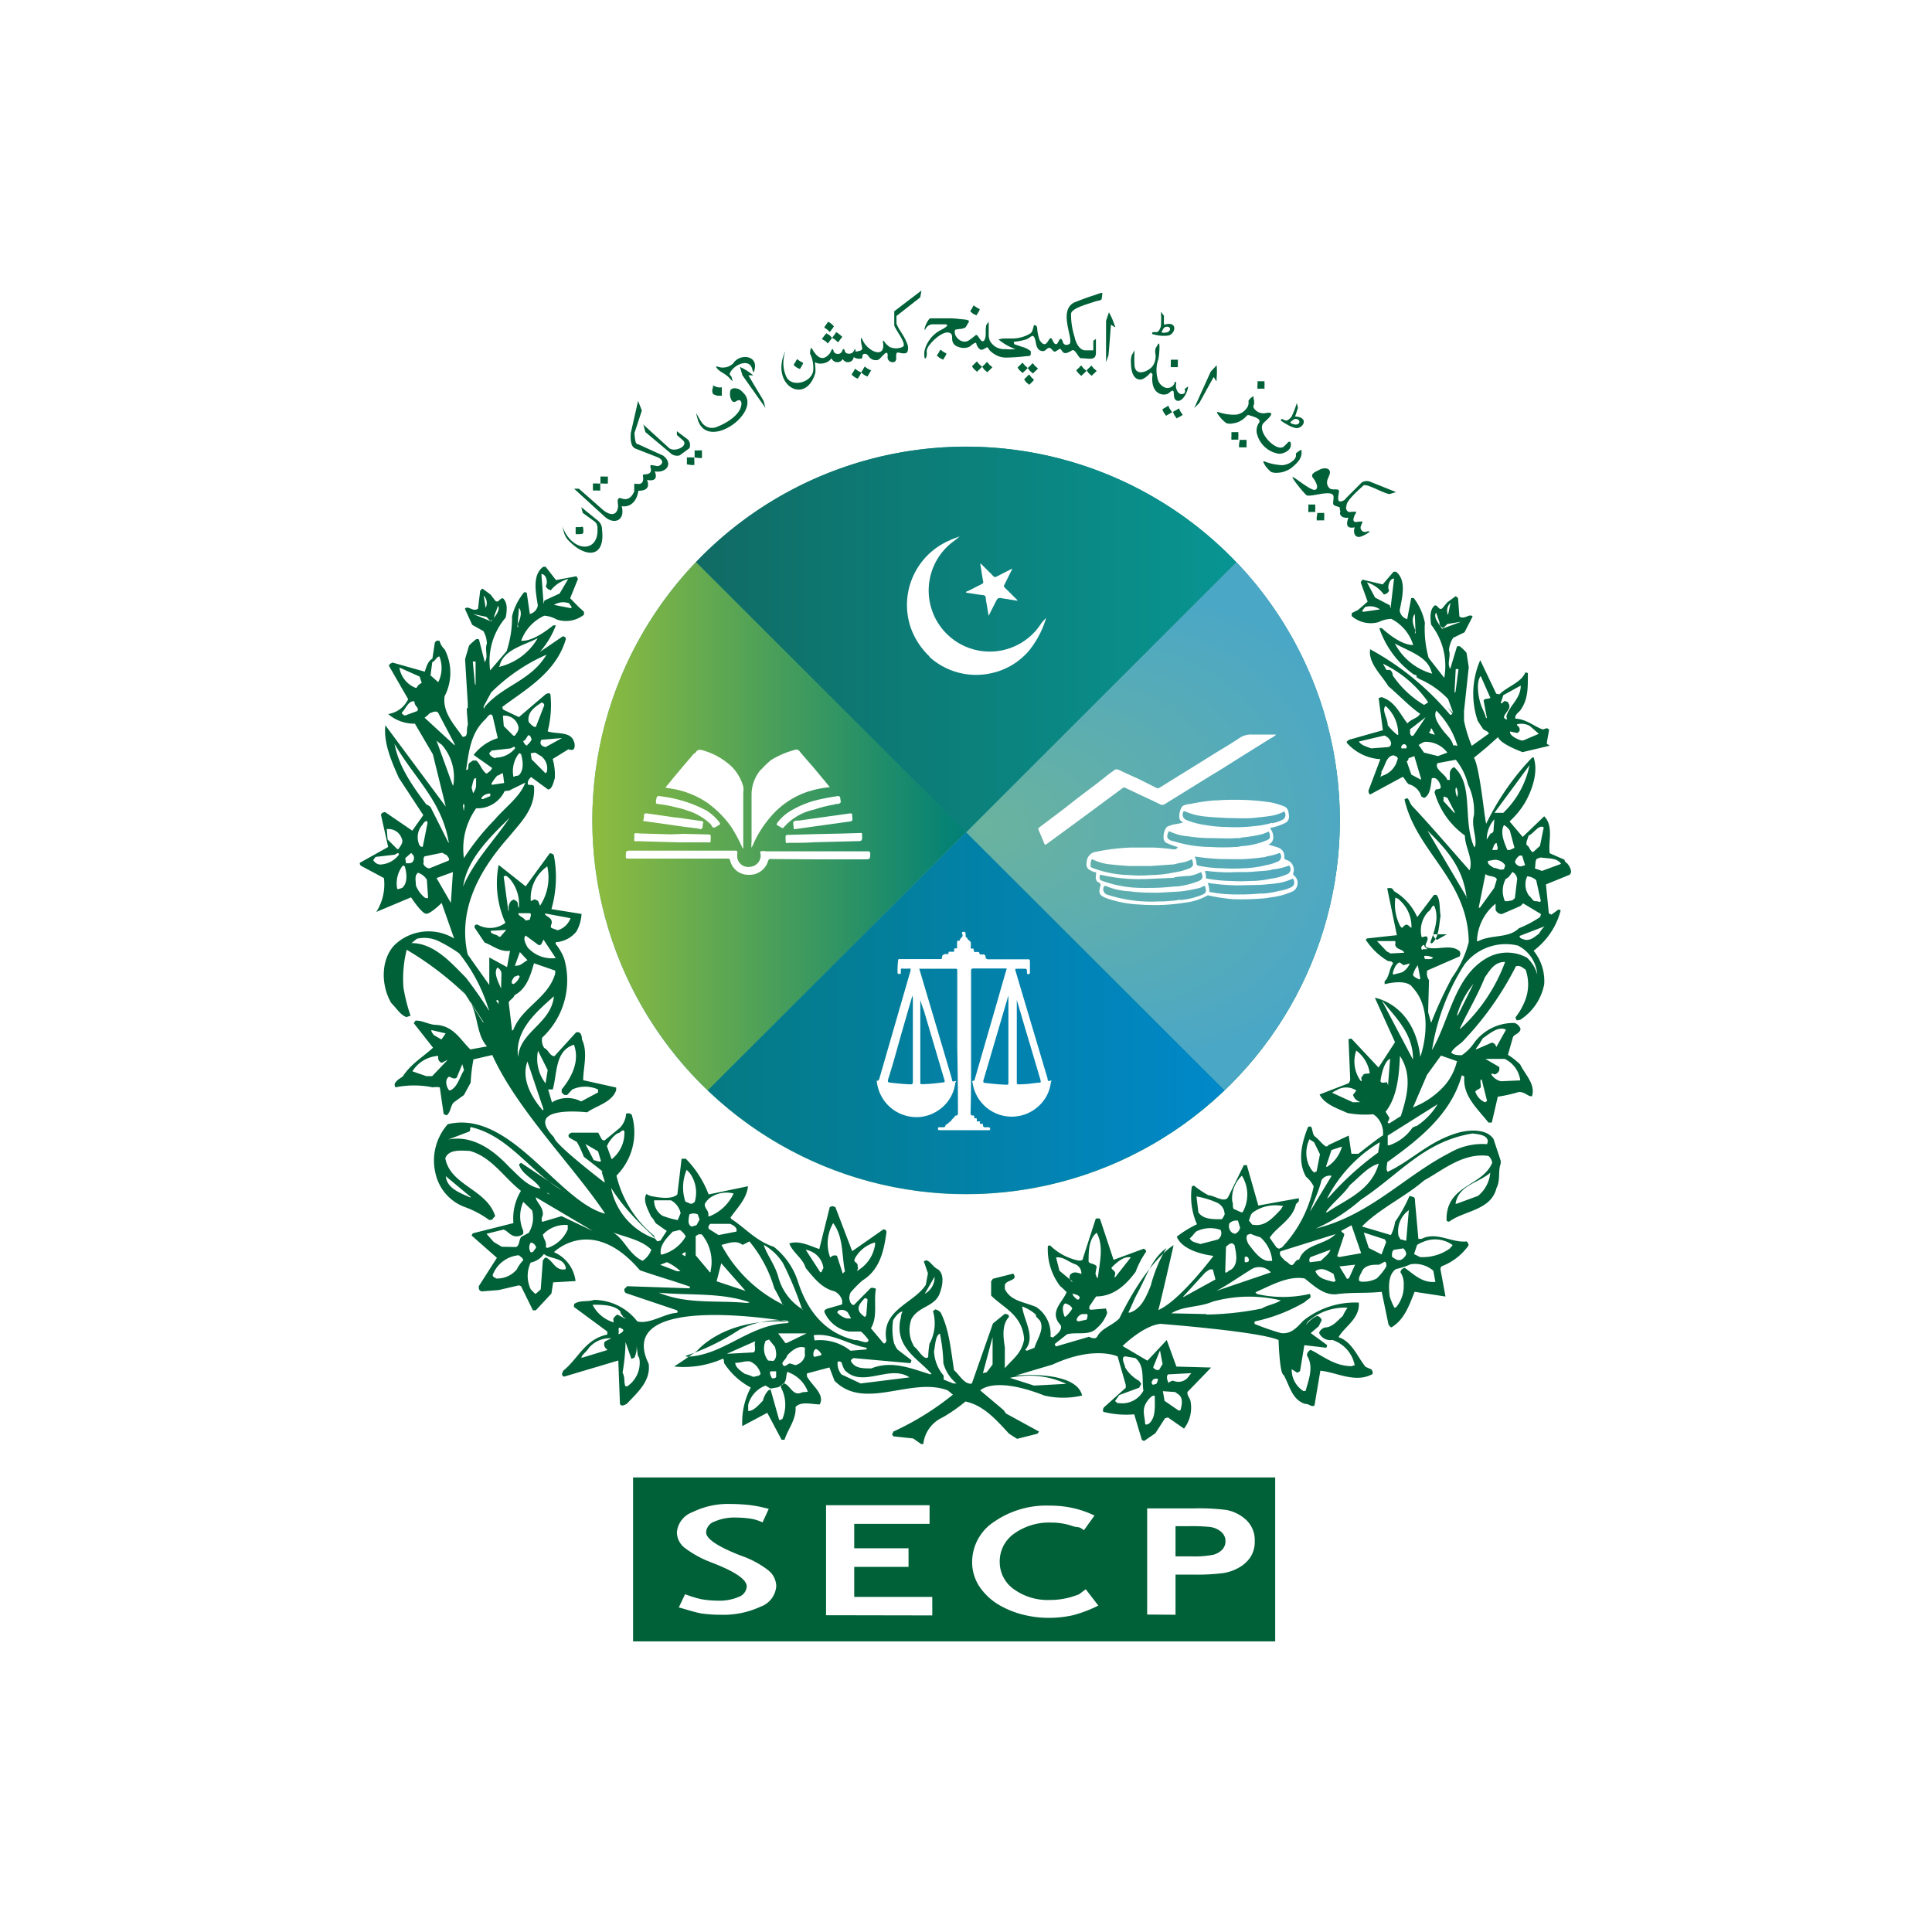
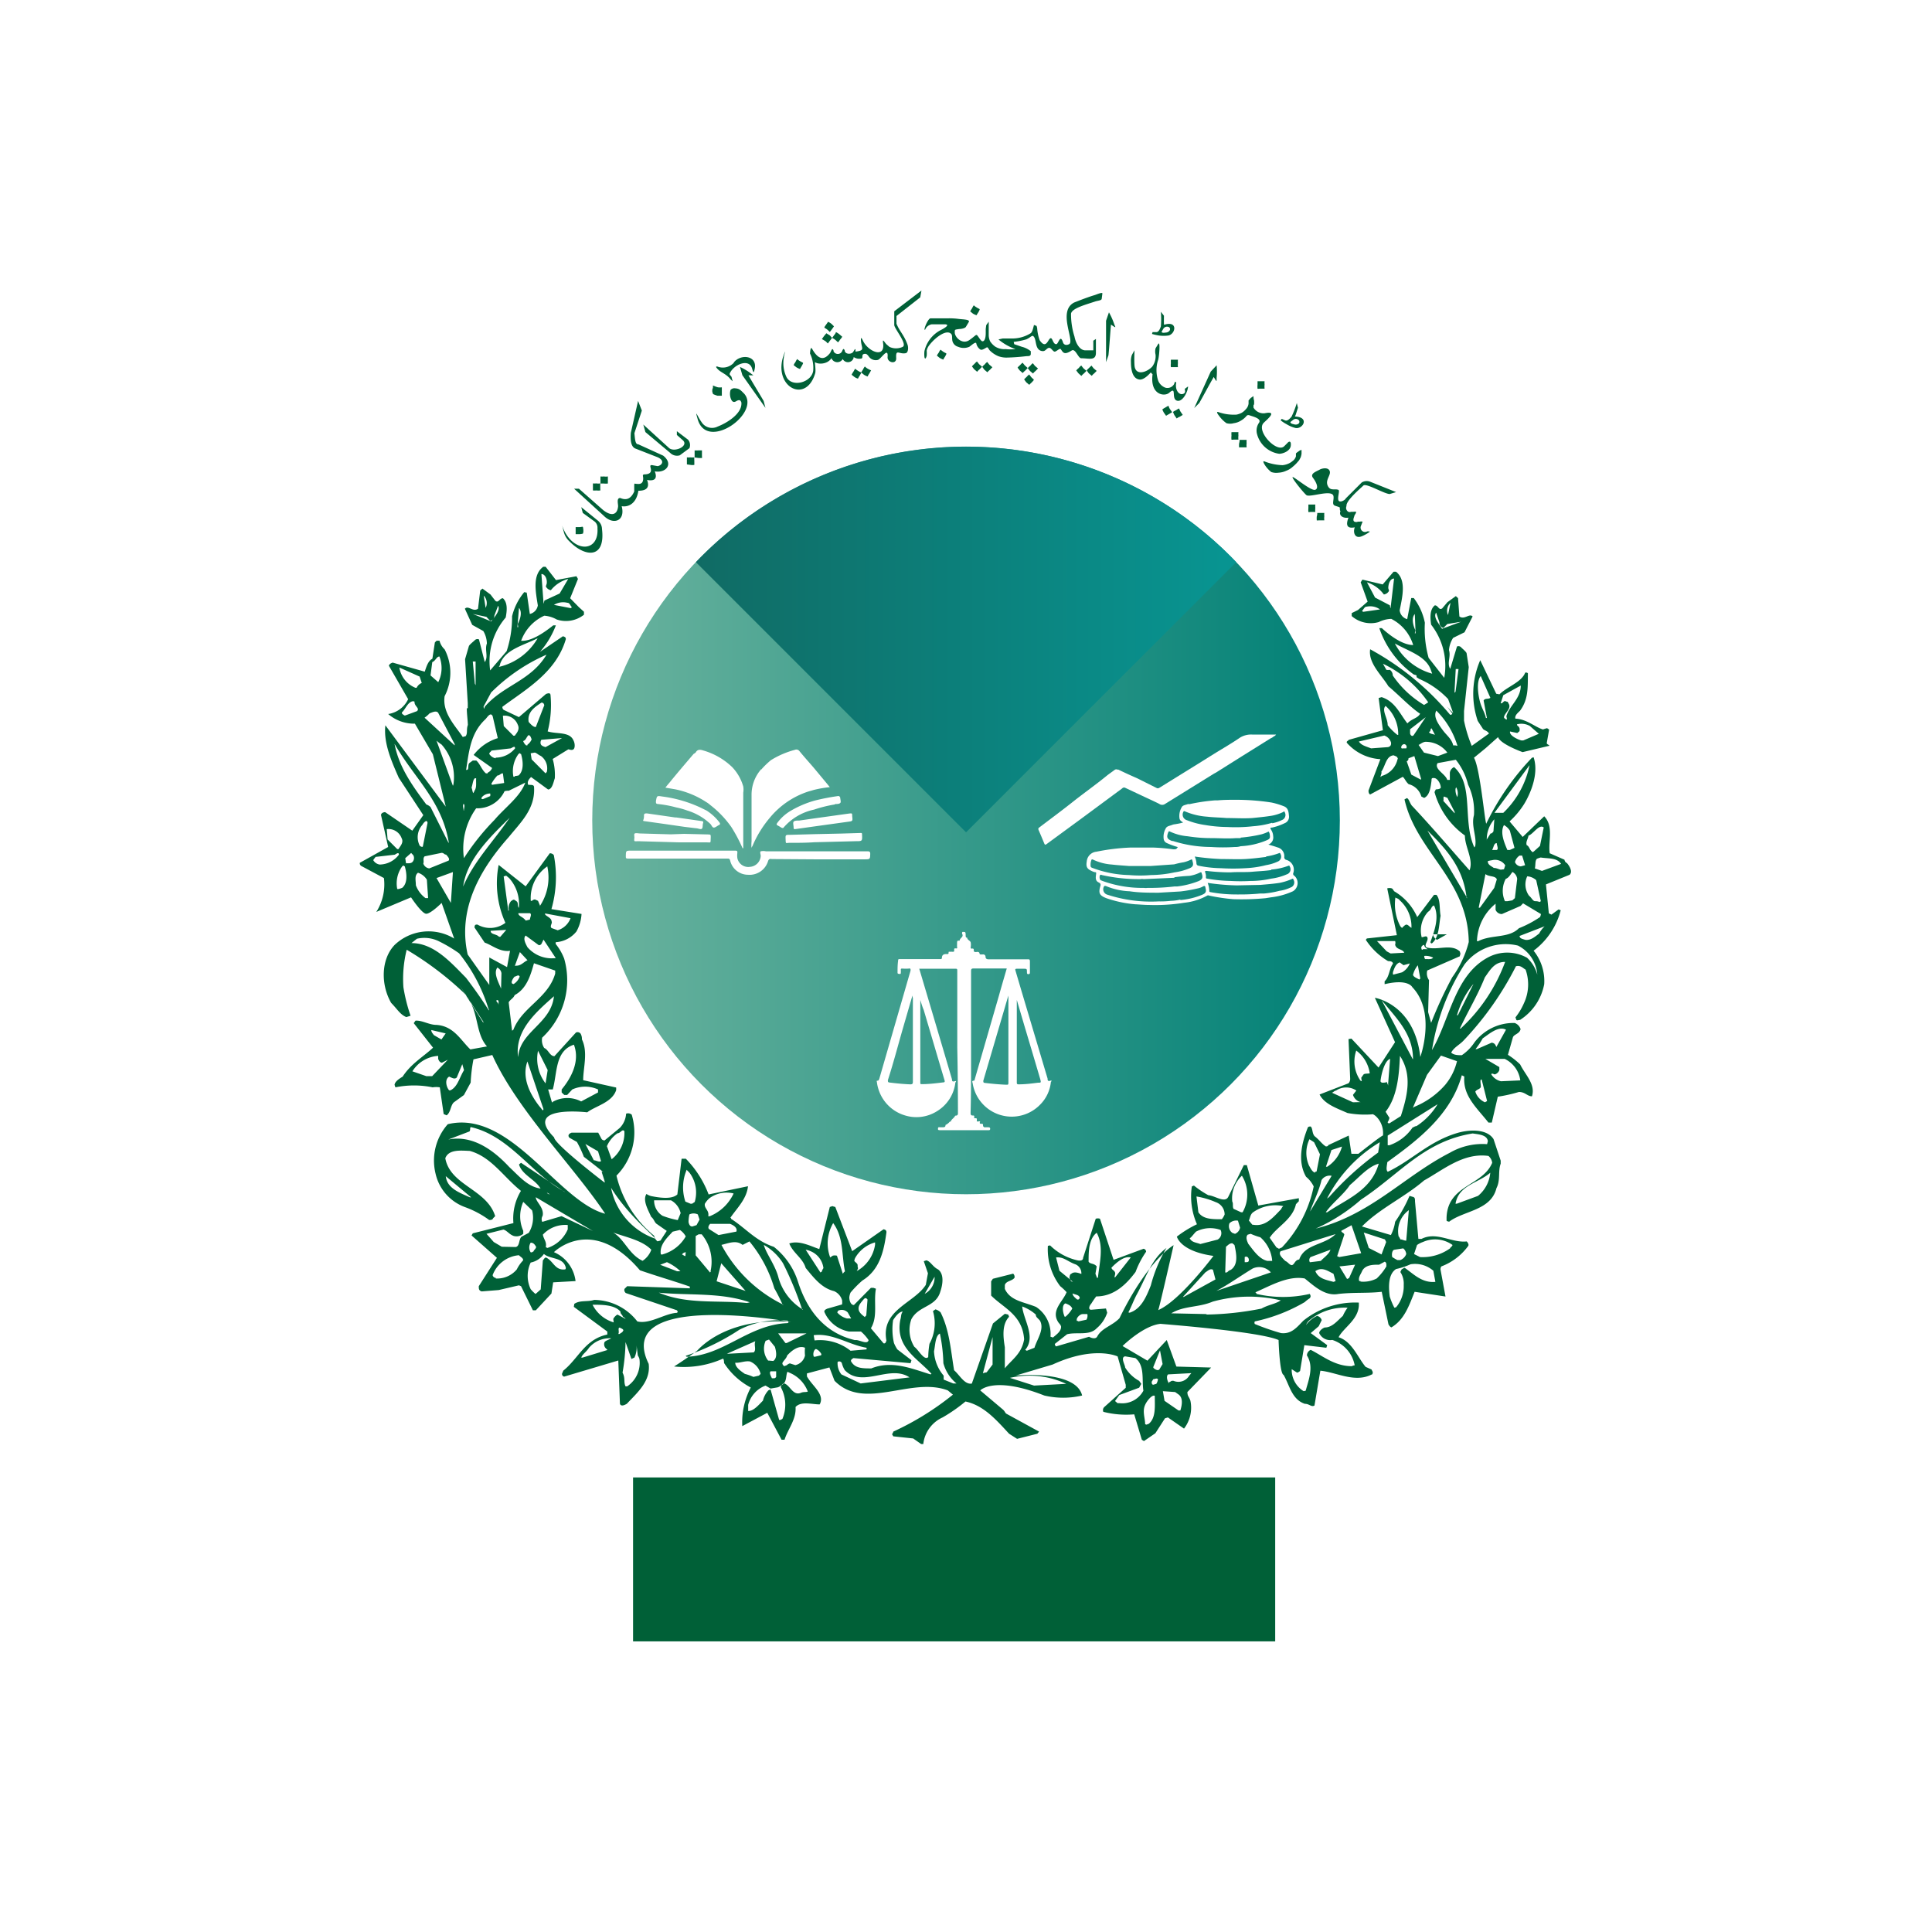
<svg xmlns="http://www.w3.org/2000/svg" id="Layer_1" data-name="Layer 1" viewBox="0 0 200.23 200.23">
  <defs>
    <style>.cls-1{fill:#fff;}.cls-2,.cls-8{fill:#006037;}.cls-3{fill:url(#linear-gradient);}.cls-4{fill:url(#radial-gradient);}.cls-5{fill:url(#linear-gradient-2);}.cls-6{fill:url(#linear-gradient-3);}.cls-7{fill:url(#linear-gradient-4);}.cls-8{fill-rule:evenodd;}</style>
    <linearGradient id="linear-gradient" x1="61.38" y1="85.03" x2="138.86" y2="85.03" gradientUnits="userSpaceOnUse">
      <stop offset="0" stop-color="#6bb39e" />
      <stop offset="1" stop-color="#008076" />
    </linearGradient>
    <radialGradient id="radial-gradient" cx="119.49" cy="85.65" fx="101.177" r="23.72" gradientUnits="userSpaceOnUse">
      <stop offset="0" stop-color="#6bb39e" />
      <stop offset="1" stop-color="#4ba7c6" />
    </radialGradient>
    <linearGradient id="linear-gradient-2" x1="128.12" y1="66.28" x2="72.12" y2="66.28" gradientUnits="userSpaceOnUse">
      <stop offset="0" stop-color="#089592" />
      <stop offset="1" stop-color="#106b64" />
    </linearGradient>
    <linearGradient id="linear-gradient-3" x1="61.38" y1="85.65" x2="100.12" y2="85.65" gradientUnits="userSpaceOnUse">
      <stop offset="0" stop-color="#8fbc3f" />
      <stop offset="1" stop-color="#008076" />
    </linearGradient>
    <linearGradient id="linear-gradient-4" x1="73.35" y1="105.02" x2="126.89" y2="105.02" gradientUnits="userSpaceOnUse">
      <stop offset="0" stop-color="#057a83" />
      <stop offset="1" stop-color="#0088ca" />
    </linearGradient>
  </defs>
  <title>SECp wbg</title>
  <rect class="cls-1" width="200.23" height="200.23" />
  <rect class="cls-2" x="65.61" y="153.12" width="66.55" height="16.99" />
  <circle class="cls-3" cx="100.12" cy="85.03" r="38.74" />
-   <path class="cls-4" d="M128.12,58.26l-28,28L126.89,113a38.73,38.73,0,0,0,1.23-54.77Z" />
  <path class="cls-5" d="M100.12,86.26l28-28a38.73,38.73,0,0,0-56,0Z" />
-   <path class="cls-6" d="M72.12,58.26A38.73,38.73,0,0,0,73.35,113l26.77-26.77Z" />
-   <path class="cls-7" d="M73.35,113a38.73,38.73,0,0,0,53.54,0L100.12,86.26Z" />
-   <path class="cls-1" d="M96.3,68a7.53,7.53,0,0,1-1.93-3,7.28,7.28,0,0,1,4.06-9l.21-.1.83-.31,0,0c-.19.15-.37.31-.56.45a6.33,6.33,0,1,0,9,8.57c.14-.19.31-.35.46-.53a.08.08,0,0,1,0,.12,9.75,9.75,0,0,1-1.73,3.24,7.09,7.09,0,0,1-4,2.35,7.19,7.19,0,0,1-6.29-1.69Zm8.57-9.05c-.52.26-1,.51-1.55.79a.29.29,0,0,1-.42-.08c-.42-.43-.84-.84-1.27-1.27h0a.39.39,0,0,0,0,.26c.08.53.16,1.06.26,1.59a.22.22,0,0,1-.14.29l-1.48.75c-.06,0-.14,0-.15.14.56.08,1.11.18,1.67.25.23,0,.39.09.38.37a3.12,3.12,0,0,0,.08.52c.07.4.13.8.21,1.26l.69-1.36c.27-.53.27-.53.85-.43l1.45.23c0-.11-.11-.15-.16-.21-.38-.38-.75-.76-1.14-1.13a.24.24,0,0,1-.05-.33c.27-.53.53-1.07.8-1.6Z" />
+   <path class="cls-7" d="M73.35,113L100.12,86.26Z" />
  <path class="cls-1" d="M93.76,115.59A4.1,4.1,0,0,1,91.08,113a4,4,0,0,1-.2-.86s-.06-.16.05-.14.17-.1.2-.2l3.24-11.21c0-.18,0-.24-.17-.21a3.75,3.75,0,0,1-.67,0c-.14,0-.18,0-.17.18a1.62,1.62,0,0,1,0,.22c0,.09,0,.18-.13.16s-.22,0-.21-.17c0-.4,0-.8.06-1.2,0-.12,0-.17.16-.17h4.19c.11,0,.18,0,.19-.14,0-.31.22-.4.5-.38.1,0,.2,0,.19-.14s.06-.1.13-.1a2.62,2.62,0,0,1,.28,0c.13,0,.18,0,.17-.16s0-.21.18-.19.13-.06.12-.15,0-.27,0-.41,0-.27.21-.24l.06,0c0-.28.38-.34.29-.64a.23.23,0,0,1,0-.27c.32,0,.32,0,.33.35,0,.12,0,.26.16.25,0,.24.3.29.36.48a1.39,1.39,0,0,1,0,.5c0,.11,0,.17.15.15s.18.06.17.19.07.16.19.17.37-.11.42.19c0,.08.21.06.31.06a.24.24,0,0,1,.3.23c0,.23.16.28.37.27h4c.17,0,.22,0,.23.22,0,.37,0,.73,0,1.1,0,.12,0,.22-.16.22s-.14-.1-.15-.2c0-.36,0-.36-.38-.36s-.43,0-.65,0-.19.07-.15.22l.59,2,2.73,9.16c0,.14,0,.31.27.23s.08.09.07.14a3.86,3.86,0,0,1-1.1,2.32,4.1,4.1,0,0,1-7-2.17c0-.1-.16-.3.13-.3.07,0,.07-.13.1-.21l2.49-8.61c.26-.93.53-1.85.81-2.81h-.85c-.87,0-1.73,0-2.59,0-.21,0-.26.07-.26.27,0,1,0,1.9,0,2.85,0,2.16,0,4.32,0,6.48,0,1.78,0,3.56-.05,5.33,0,.19,0,.32.25.31s.05.22.15.27.27-.06.25.16,0,.2.19.18.15,0,.12.09,0,.18.17.16.16.08.16.18.1.21.25.18l.26,0c.12,0,.23,0,.23.16s-.12.14-.21.14h-5c-.09,0-.21,0-.2-.13s0-.2.2-.17l.23,0c.2,0,.36,0,.35-.24v0a1.19,1.19,0,0,0,.45-.35s.09,0,.09,0c.06-.2.23-.3.35-.44s.08-.18.19-.18.21-.06.21-.22q0-3.43-.07-6.86l0-4.54c0-1.14,0-2.27,0-3.41,0-.1,0-.19-.13-.19H95.27c.26.86.49,1.65.73,2.45.89,3,1.78,6,2.66,9,0,.13,0,.29.28.21s.07.1.07.16a4,4,0,0,1-1.88,2.93A4,4,0,0,1,93.76,115.59Zm10.75-12.41h0c-.12.38-.23.76-.34,1.14L101.91,112c0,.16,0,.2.14.23.75.09,1.49.16,2.25.19.17,0,.21,0,.21-.21,0-.74,0-1.49,0-2.23Zm-10,0h0a1.21,1.21,0,0,0,0,.18l-.9,3.1c-.53,1.83-1,3.65-1.59,5.48,0,.16,0,.23.16.25.72.09,1.43.16,2.15.19.23,0,.28-.06.28-.27,0-2.9,0-5.79,0-8.69Zm.87.45h0v8.58c0,.12,0,.15.16.15.73,0,1.46-.09,2.19-.18.21,0,.2-.1.15-.26-.72-2.41-1.43-4.84-2.15-7.26C95.6,104.37,95.49,104,95.39,103.67Zm10,0h0v8.57c0,.15.05.18.2.18.68,0,1.37-.09,2-.17.32,0,.32,0,.23-.37q-.81-2.75-1.63-5.49Z" />
  <path class="cls-1" d="M125.32,92.82a.22.22,0,0,0-.21,0,6.24,6.24,0,0,1-2.38.74,18.89,18.89,0,0,1-3.6.23c-.49,0-1-.05-1.46-.07a12.26,12.26,0,0,1-3-.63c-.72-.28-.85-.52-.63-1.26.06-.19,0-.29-.16-.37-.37-.16-.33-.5-.29-.81s0-.23-.17-.27a1.62,1.62,0,0,1-.28-.11c-.5-.23-.6-.45-.51-1a1.11,1.11,0,0,1,1-1,21.84,21.84,0,0,1,3.52-.43l1.38,0c.35,0,.69,0,1,0a20.2,20.2,0,0,1,2.06.18c.32,0,.31,0,.48-.23a7.91,7.91,0,0,1-1.15-.42.54.54,0,0,1-.32-.44,1.75,1.75,0,0,1,.22-1.08c.12-.24.41-.26.64-.35s.29-.06.44-.1a4.92,4.92,0,0,0,.72-.16c-.18-.12-.34-.2-.38-.43a1.77,1.77,0,0,1,.22-1.13c.11-.24.41-.25.63-.34a.59.59,0,0,1,.19,0,19.25,19.25,0,0,1,2.62-.39h.29c.63-.06,1.26-.06,1.89-.06a23.91,23.91,0,0,1,3.68.28,7.46,7.46,0,0,1,1.37.42c.4.2.42.59.46,1a.7.7,0,0,1-.44.72,5.75,5.75,0,0,1-1.32.46c-.16,0-.22,0-.1.22a1.3,1.3,0,0,1,.22.67.78.78,0,0,1-.5.87c.34.1.64.18.94.29a.93.93,0,0,1,.71,1,.28.28,0,0,0,.22.3,1.06,1.06,0,0,1,.72,1.35.22.22,0,0,0,.1.29,1,1,0,0,1-.14,1.61,7.57,7.57,0,0,1-2.29.63l-.57.09a26.46,26.46,0,0,1-3.33.1A19.39,19.39,0,0,1,125.32,92.82Zm7.29-.5a3.75,3.75,0,0,0,1.14-.34.55.55,0,0,0,.3-.82c0-.06-.06-.12-.14-.07a6,6,0,0,1-1.3.41c-.65.1-1.31.15-2,.21l-2.45.05a23.67,23.67,0,0,1-3-.26,2.39,2.39,0,0,1,.17.86c0,.08.07.09.13.1a14.53,14.53,0,0,0,2.71.24,2,2,0,0,0,.24,0,20.31,20.31,0,0,0,2.21-.1l.4,0A9.24,9.24,0,0,0,132.61,92.32Zm-.76-7a3.71,3.71,0,0,0,1-.33.56.56,0,0,0,.28-.84c0-.06-.06-.09-.13,0a4.56,4.56,0,0,1-1.2.39c-.67.11-1.34.17-2,.24-.9.06-1.8,0-2.69,0-.66-.06-1.31-.06-2-.14a7,7,0,0,1-2.3-.55s-.09-.06-.14,0A.6.6,0,0,0,123,85a8.29,8.29,0,0,0,1.94.51,14.13,14.13,0,0,0,2.24.2,16.25,16.25,0,0,0,2.7-.08A9.24,9.24,0,0,0,131.85,85.27Zm-.1,4.85c-.67.1-1.35.12-2,.18s-1.47,0-2.21.06a20.51,20.51,0,0,1-2.48-.15c-.15,0-.2,0-.15.17a1.08,1.08,0,0,1,.07.47c0,.1,0,.15.13.16a15.27,15.27,0,0,0,2.43.24,18,18,0,0,0,2.08,0l.13,0a9.86,9.86,0,0,0,2-.24,5.84,5.84,0,0,0,1.6-.44.55.55,0,0,0,.31-.83c0-.06-.06-.1-.14-.06A6.44,6.44,0,0,1,131.75,90.12Zm-.53-1.36c-.72.09-1.44.18-2.16.22s-1.67,0-2.5,0a25.87,25.87,0,0,1-2.74-.26,2.08,2.08,0,0,1,.18.69.24.24,0,0,0,.21.26,12.34,12.34,0,0,0,2.35.26,20.86,20.86,0,0,0,2.5,0,10.53,10.53,0,0,0,2.16-.32,4.7,4.7,0,0,0,1.21-.37.56.56,0,0,0,.26-.82c0-.06-.07-.09-.13-.05A6.29,6.29,0,0,1,131.22,88.76Zm-8.89,4.47a7.54,7.54,0,0,0,2.29-.56c.36-.16.42-.32.31-.71,0-.16-.08-.25-.27-.13a1.88,1.88,0,0,1-.56.2,15.24,15.24,0,0,1-1.77.31l-2.26.13c-1,0-2,0-3-.15a7,7,0,0,1-2.47-.55c-.06,0-.1,0-.15,0a.58.58,0,0,0,.3.9,14.59,14.59,0,0,0,5.33.7,9,9,0,0,0,1.27-.06A4.7,4.7,0,0,0,122.33,93.23Zm-3.07-3.53-2.26,0c-.59-.05-1.18-.08-1.76-.15a5.4,5.4,0,0,1-2-.53s-.08,0-.1,0a1.32,1.32,0,0,0-.11.68c0,.17.18.19.3.24a11.33,11.33,0,0,0,3.69.7,13.12,13.12,0,0,0,2.26,0,12,12,0,0,0,2.45-.28,6.1,6.1,0,0,0,1.52-.41c.49-.19.43-.45.32-.82,0-.12-.08-.13-.18-.07a3.43,3.43,0,0,1-.7.25,9,9,0,0,0-1,.22Zm9.32-2.89-.48,0c-.86.07-1.73,0-2.6,0s-1.61-.07-2.41-.19a5.34,5.34,0,0,1-1.84-.49c-.11-.06-.14,0-.17.07-.21.53-.13.71.39.91l.09,0a13.19,13.19,0,0,0,3.94.62,18.82,18.82,0,0,0,2.49,0,1.72,1.72,0,0,0,.59-.08,7.93,7.93,0,0,0,2.71-.62c.31-.13.36-.23.31-.56a.64.64,0,0,0-.12-.34,4.37,4.37,0,0,1-.71.28A14.87,14.87,0,0,1,128.58,86.81Zm-6.87,4.11-1.34.06-1.84.08a.91.91,0,0,0-.33,0,17.11,17.11,0,0,1-3.9-.4c-.1,0-.23-.12-.3,0a.5.5,0,0,0,0,.4c0,.12.16.14.26.19a12.09,12.09,0,0,0,4.29.72,1.26,1.26,0,0,0,.38,0,21.8,21.8,0,0,0,2.8-.15l.28,0a8.87,8.87,0,0,0,2.2-.55c.42-.18.49-.38.33-.81,0-.1-.07-.14-.18-.08a3.71,3.71,0,0,1-1.07.34C122.75,90.8,122.23,90.84,121.71,90.92Zm-5.85-11.18a.29.29,0,0,0-.34,0c-.27.21-.55.39-.81.6-1.15.94-2.36,1.79-3.52,2.71s-2.31,1.77-3.47,2.65c-.12.08-.13.15-.08.28.2.45.39.91.58,1.37.06.16.12.18.26.07L112,84.89l4.3-3.18a.26.26,0,0,1,.32-.06l2,.94c.51.24,1,.46,1.52.72a.52.52,0,0,0,.62,0l5.07-3.14.19-.1,2.67-1.68,3-1.87.17-.08c.1-.11.28-.14.39-.31h-.58c-.62,0-1.25,0-1.87,0a2.16,2.16,0,0,0-1.41.4c-.77.52-1.59,1-2.38,1.48l-1.89,1.18-3.89,2.41c-.1.06-.2.14-.35.07l-2-1C117.13,80.34,116.49,80.05,115.86,79.74Z" />
  <path class="cls-1" d="M72.09,78c.19-.35.46-.33.8-.22a7.15,7.15,0,0,1,3,1.73,4.84,4.84,0,0,1,1.14,2,2,2,0,0,1,0,.64l0,5.76h-.07a16.36,16.36,0,0,0-1.16-2.19,10.57,10.57,0,0,0-2.19-2.29,2.75,2.75,0,0,0-.44-.32,9.19,9.19,0,0,0-3.21-1.31l-1-.17c.14-.18.27-.34.41-.5.81-1,1.67-2,2.52-3A1.13,1.13,0,0,0,72.09,78ZM84.38,89.06c1.72,0,3.44,0,5.16,0,.64,0,.63,0,.65-.56,0-.23-.07-.27-.27-.27q-1.8,0-3.6,0l-1.94,0h-1.7l-2.77,0h-.53a1.2,1.2,0,0,0-.54,0c-.11.08,0,.32,0,.48a1.2,1.2,0,0,1-1.13,1.13,1.15,1.15,0,0,1-1.29-.9,2,2,0,0,1,0-.55c0-.17,0-.23-.23-.23-1.06,0-2.11,0-3.17,0l-2.59,0h-.29l-4.7,0c-.58,0-.57,0-.58.59,0,.17,0,.23.22.23l4.34,0,2.74,0h3.26c.16,0,.21.05.25.2a1.91,1.91,0,0,0,1.86,1.48,2,2,0,0,0,2.06-1.38c.07-.25.19-.29.4-.25ZM69.51,86.47l-3.14-.09c-.2,0-.45-.07-.58,0s0,.37-.06.56a.22.22,0,0,1,0,.08c0,.12,0,.17.15.17a5.42,5.42,0,0,1,.57,0l3.91.11,2.8,0c.58,0,.46.13.5-.5,0-.31,0-.31-.3-.32l-2.47-.06Zm3.14-2.75a13.46,13.46,0,0,0-4-1.17c-.58-.09-.57-.09-.67.48,0,.22,0,.28.24.3a11.73,11.73,0,0,1,1.86.35,7.81,7.81,0,0,1,1.17.33,6,6,0,0,1,2.38,1.39c.12.13.19.38.36.37s.33-.17.5-.25.16-.15.07-.29A5.21,5.21,0,0,0,73.22,84Zm-2.68,1-2.92-.42c-.18,0-.31,0-.31.22a1.12,1.12,0,0,1-.06.44c-.06.12,0,.13.09.14l2.14.3,2,.29,1.23.15c.2,0,.44.14.58.06s.08-.38.14-.57,0-.22-.17-.24l-2.6-.37Zm8.92-5a4,4,0,0,0-1,2.59c0,1.63,0,3.26,0,4.89a3.41,3.41,0,0,0,0,.71c0-.11.07-.18.1-.24a11.28,11.28,0,0,1,1.77-2.89,8.63,8.63,0,0,1,3.81-2.68c.25-.09.51-.15.76-.23A11.75,11.75,0,0,1,86,81.58l-.2-.25-1.48-1.78c-.49-.57-1-1.13-1.47-1.71a.39.39,0,0,0-.46-.13,9.15,9.15,0,0,0-2.49,1.07A8.58,8.58,0,0,0,78.89,79.76Zm9.8,7.46c.68,0,.68,0,.65-.69,0-.13,0-.17-.17-.16l-2,.06-2.75.06-2.54.07c-.48,0-.48,0-.46.48s0,.36.39.35c.85,0,1.7,0,2.56-.06Zm-2.15-3.85c.19,0,.43,0,.54-.11s0-.36,0-.55c0,0,0,0,0,0s-.06-.19-.21-.17a22.92,22.92,0,0,0-2.47.48A10.65,10.65,0,0,0,82,84a4.65,4.65,0,0,0-1.44,1.28c-.08.11-.1.18,0,.25a5.06,5.06,0,0,1,.44.26c.07,0,.13.06.19,0a5.73,5.73,0,0,1,3.17-1.88A13.58,13.58,0,0,1,86.54,83.37Zm1.32,1.84c.52-.07.52-.06.46-.58,0-.32,0-.31-.36-.27l-3.58.5-1.54.22c-.21,0-.5,0-.59.12s0,.4,0,.6.08.18.23.16l1.85-.26Z" />
  <path class="cls-8" d="M63.33,123.1h0a7,7,0,0,0,4.56,5.27c-.13-.33-2.81-2.42-4.56-5.27m86.74-59.36h0a1.11,1.11,0,0,1,.26-1.26ZM144.12,63h0c0,.17-.08-.27-.08-.27l-1.53-.8-.84-1.58a3.49,3.49,0,0,1,1.75,1.26.71.71,0,0,0,.54-.38l-.08-.27c0-.49.21-1,.6-1Zm-2.85.41h0l-.11-.1c.2-.19.24-.44.5-.44a1.74,1.74,0,0,1,1.36.29Zm8.18,1.76h0c-.3-.5-.95-1.22-.61-1.68l.34,1a.57.57,0,0,0,.41.59l.41-.41,1.42-.23Zm-2.74.47h0l-.08,0,.05-.33c-.24-.53-.42-1.26-.05-1.67Zm1.72,4.18h0a6.25,6.25,0,0,1-3.87-3.13c1.52.84,3.28,1.33,3.75,2.8Zm2.42,1.87h0l-.11.11.13-2.46.29,0ZM50.33,63h0l-.2-1.27A1.1,1.1,0,0,1,50.33,63Zm6-.51h0l-.22-3c.38,0,.62.53.55,1l-.09.28a.72.72,0,0,0,.52.4A3.45,3.45,0,0,1,58.89,60L58,61.51l-1.58.73S56.33,62.68,56.32,62.51Zm2.83.54h0l-1.75-.34a1.79,1.79,0,0,1,1.38-.22c.26,0,.29.27.48.46Zm-8.26,1.37h0L49,63.63l1.41.3.39.42a.59.59,0,0,0,.44-.57l.38-1C51.9,63.25,51.22,64,50.89,64.42Zm2.72.6h0l.17-2c.35.43.14,1.15-.13,1.66l.05.34Zm-1.91,4.1h0a.61.61,0,0,0,.13-.32c.54-1.46,2.32-1.86,3.88-2.63A6.28,6.28,0,0,1,51.7,69.12Zm-2.5,1.74h0L49,68.56l.29,0,0,2.46Zm-3.79-.14h0L44.62,70l.18-1.38c.35-.13.44-.58.74-.58A3.29,3.29,0,0,1,45.41,70.72Zm-2.24.58h0l-.13,0a2.72,2.72,0,0,1-1.66-2.1l2.1.94.22.66A1,1,0,0,0,43.17,71.3Zm110.92,3.13H154c-.12-.57-.44-1-.63-1.73s-.37-2.06.09-2.62l1,2.26c-.23.18-.53,0-.7.28Zm2.08.11h0c0,.13-.33-.07-.31-.21.09-.43.72-.83.53-1.3l-.15-.28c-.13,0-.24-.09-.32-.07-.24.14-.22.27-.4.22l.27-.83,1.81-1c0,1.37-1.18,2.07-1.49,3.18Zm-8.59-1.46h0A10.26,10.26,0,0,1,144.34,70a.68.68,0,0,0-.3-.58,1,1,0,0,1-.36,0l-.35-.63a11.86,11.86,0,0,1,4.69,4Zm-97.35.18h0c-.13.45-.09,0-.13,0l.79-1.47a18.73,18.73,0,0,1,5.74-3.92C55,70.59,52.16,71,50.23,73.26ZM42,74.15h0l-.09,0c-.18-.14-.26-.14-.26-.31.39-.36.56-1,1.09-1.16.18,0,.22,0,.22.09,0,.44.57.62.26.93Zm109,.67h0l-.31-.79Zm6.87,1.92h0l-.19,0c-.47-.12-1.28-.55-1.18-.93l.75.16.23-.19a.84.84,0,0,0,0-.31c-.1-.26-.27-.22-.26-.4a1.77,1.77,0,0,1,1.33.17l.93.81ZM55.53,75.35h0c-.3,0-.57-.35-.74-.53-.18-1.07.74-1.6,1.32-2,.22,0,.26.13.3.27Zm93.19.81h0c-.21-.1-.61-.1-.61-.32.22,0,.09-.35.26-.35Zm-3.81,0h-.09a5.62,5.62,0,0,1-1-1c0-.75-.66-1.56-.22-2A3.92,3.92,0,0,1,144.91,76.16Zm1.62,0h0c-.17.26-.39,0-.39-.18v-.4l1.62-1.25ZM41.3,88h0l-.13,0-1-1-.09-1.07a1.45,1.45,0,0,1,1.54.93C41.87,87.33,41.47,87.69,41.3,88ZM39.35,89.6h0a.94.94,0,0,1-.66-.44c.05-.18.18-.22.22-.35l2-.23c.17-.09.43-.31.43,0A2.54,2.54,0,0,1,39.35,89.6Zm1.95,2.54h-.13a3,3,0,0,1,.52-2.36c.26-.18.09,0,.26,0,.22.76.31,1.74-.26,2.23A2.87,2.87,0,0,1,41.3,92.14ZM53.35,76.25h0l-.14,0-1-1-.09-1.07a1.45,1.45,0,0,1,1.54.93C53.91,75.62,53.52,76,53.35,76.25Zm97.48,1h0l-.22,0c-.18-.71-.66-1-1.1-1.6s-1-1.38-.65-2a8.62,8.62,0,0,1,2.19,3.65Zm-96.17,0h0l-.13,0a1,1,0,0,1-.31-.45c.31-.09.31-.4.57-.62.22.09.22.26.31.44A1.26,1.26,0,0,1,54.66,77.18Zm-7.54-.13h0l0,.13L44,74.38a3,3,0,0,0,.52-.45c.26-.09.75-.36.92,0Zm9.42.31h0c-.3-.09-.52-.18-.52-.45a.5.5,0,0,1,.09-.31l2.14-.18Zm88.85.13h0c-.17.05-.17-.08-.17-.13a.36.36,0,0,1,.3-.31.29.29,0,0,1,.22.44Zm-3.29,0h0c-.57-.22-1-.31-1.27-.71l2.64-.62a1.09,1.09,0,0,1,.7.75c0,.18,0,.36-.31.45Zm6.93.8h0L147.58,78l-.56-.8c.08,0,.43-.32.74-.32A2.8,2.8,0,0,1,150,78Zm-97.66.23h0a1,1,0,0,1-.66-.45c0-.18.18-.22.22-.35l2-.23c.18-.08.45-.31.45,0A2.6,2.6,0,0,1,51.37,78.52Zm5.17,1.56h0L55.1,78.7,55,78.07,55.4,78c.18,0,.36.22.66.35A1.59,1.59,0,0,1,56.67,80Zm-6,0h0l-.18,0c-.44-.36-.61-1-1-1.33H49l-.3.22c-.31.18,0,.8-.39.75.3-2,.48-3.83,2-5.25.18-.18.53-.8.75-.31l.53,2.27a5,5,0,0,0-2.5,1.74L51,79.59A.86.86,0,0,1,50.54,80.08Zm92.62.35h0c-.22.09.09-.31,0-.53.44-.62.48-1.61,1.27-1.69l.31.13a1.76,1.76,0,0,1,.13.18l-.09.31A2.32,2.32,0,0,1,143.16,80.43Zm-89.81,0h-.14a3,3,0,0,1,.53-2.36c.26-.18.09,0,.26,0,.22.76.31,1.74-.26,2.23A3.42,3.42,0,0,1,53.35,80.43Zm93.92.18h0l0,.13-1-.53-.48-1.38a.29.29,0,0,0,.18-.31l.61-.23Zm-96.12.63h0c-.22.08-.22-.09-.22-.09a4.57,4.57,0,0,1,.62-.85c.26,0,.3-.22.57-.22l.13,1Zm-4.16,0h0l-.05.13-1.7-4.68s.3.27.52.4A5.06,5.06,0,0,1,47,81.24Zm2.15.75h0l-.1.14c-.08-.18-.08-.32-.17-.58.13-.31.17-1.12.48-.94C49.31,81.15,49.44,81.63,49.14,82Zm101.91.54h0c-.13-.09-.31-.81-.13-1A1.31,1.31,0,0,1,151.05,82.53Zm-101,.22h0c-.35,0,0-.31,0-.31a1.13,1.13,0,0,1,.75-.27.53.53,0,0,1,0,.27Zm-2,1.2h0c0-.18-.13-.58,0-.71C48.22,83.46,48.08,83.73,48.08,84Zm107,.22h0l-.17,0,3.64-4.94a9.44,9.44,0,0,1-2.72,4.94Zm-4.29-.09h0v.14l-1.18-1.29c.08-.18-.05-.31.08-.45l.35.14Zm3.33,2.85h0l0,.14a3.13,3.13,0,0,1,.78-2.23l-.09,1.25c-.13.18-.17.22-.3.22ZM46.5,87.25h0v.13l-1.88-3.74a1.29,1.29,0,0,0-.44-.27c-1.49-2-2.85-3.92-3.29-6.28C42.87,80.57,45.76,82.93,46.5,87.25Zm106.39.44h0l-.09.14c-1.27-2.81,0-6.46-2.1-8.33a.75.75,0,0,0-.44.58l0,.75-.27,0c-.17-.62-1.4-1.12-1-1.74l1.89-.35a6.7,6.7,0,0,1,1.27,2.58,6.33,6.33,0,0,1,.61,3.16C152.45,85.6,153.07,86.71,152.89,87.69Zm-109.06,0h0c0,.18-.35,0-.35-.09a1.92,1.92,0,0,1,.31-2.13c.08-.18.48-.63.52-.18Zm112.65.4h-.26c-.3-.71-.79-1.82-.35-2.58a1.63,1.63,0,0,1,.61.58l.48,1.78Zm-1.84,0h0c.17-.26.17-.71.48-.71,0,.22.22.62,0,.71Zm4.34.14h0l-.13.09c-.35-.23-.35-.63-.62-.72-.13-.35.14-.67.18-1,.48-.13,1.1-1.24,1.58-.84l-.39,1.91Zm-110.9.71h0a7.18,7.18,0,0,1,1.27-5.17A3.1,3.1,0,0,0,52.29,82a1.48,1.48,0,0,1,.44-.05l1.71-.84c-.53,1.47-2.11,2.58-3.2,3.87A24.86,24.86,0,0,0,48.08,88.94Zm-5.83.53h-.17L42,88.94l.61-.54.22.23a.6.6,0,0,1-.09.71C42.6,89.47,42.43,89.47,42.25,89.47Zm115.37.32h0a.69.69,0,0,1-.61-.45,1.15,1.15,0,0,1,.48-.67h.26l.31,1ZM44.49,90h0a.75.75,0,0,1-.62-.5c.1-.26-.08-.53.14-.75l1.75-.36c.26,0,.26.18.48.18.13.18.4.4.26.62Zm111.07.13h0c-.17,0-.44-.18-.75-.18-.21-.18-.65-.31-.61-.71a3.76,3.76,0,0,1,.44-.09,1.25,1.25,0,0,1,1.36.53l-.13.41Zm4.25.13h0l-.74-.26c.09-.32,0-.81.22-1,0,0,.22-.09.39-.13.79.13,1.67,0,2.11.66ZM48,91.88h0c.4-2.9,2.94-5.26,4.82-7.13C51.15,87.21,49.14,89.21,48,91.88Zm-3.77,1.2h-.13a2.86,2.86,0,0,1-1-1.33c0-.49-.17-1,.22-1.3a1.69,1.69,0,0,1,.92.72l.13,1.91Zm107.83,0h0l-4.12-7C150,88.09,151.66,90,152,93.08Zm7.63.32h0l-.13.08a1,1,0,0,0-.44-.08c-.26,0-.35-.32-.66-.58a2,2,0,0,1-.18-2,1.54,1.54,0,0,1,.93.4Zm-3.47,0h0l-.25,0a2.64,2.64,0,0,1,.08-2.31c.35-.14.48-.45.7-.72a.92.92,0,0,1,.49.72L157,93.08l-.26.23Zm-109.49.13h0l0,.05L45.24,91l1.7-.62Zm9.25.36h0l-.22-.53-.31-.14c-.26,0-.26.18-.44.14a4,4,0,0,1,1.71-3.57A5.33,5.33,0,0,1,55.93,93.93Zm97.4.18h-.13l.7-3.48c.39.31,1,.14,1.18.54l-.27.89Zm-8,2h0l-.07.11-.18-.18a4.9,4.9,0,0,1-.51-3c0,.08.29.08.44.3a3.64,3.64,0,0,1,1.22,2.86c-.25-.14-.35-.36-.57-.33a.8.8,0,0,0-.25.19Zm-92.61-1.8h0l-.09.13-.48-3.57.26-.08.31.26a4,4,0,0,1,1,3.08c-.18-.22,0-.54-.27-.71l-.22-.14c-.17,0-.26.14-.31.14A1.11,1.11,0,0,0,52.73,94.29Zm5,2.13h0l-.61-.22c-.22-.22.13-.49,0-.71,0-.4-.79-.58-.66-.8l2.63.49A2.06,2.06,0,0,1,57.77,96.42ZM54.92,95.3h0l-.43.11c-.33-.44-.77-.44-.77-.77h1.2C55.15,94.75,54.92,95.09,54.92,95.3Zm92.56,3.07h0c-.15.19-.18-.11-.18-.18s.14-.26.29-.26a.65.65,0,0,0,.39.44ZM51.85,97.09h0l-.13,0c-.26-.31-.87-.22-.87-.62l1.62-.1Zm92.37,1.72h-.11l-.4-.22-1-1.06,1.88,0a.58.58,0,0,1,0,.37c.11.55.8.44.94.84Zm13.84-1.41h0c-.26-.09-.57-.13-.57-.4l2.59-1a3,3,0,0,0-.57.76C159.16,97,158.68,97.5,158.06,97.4Zm-9.12,0h0a.77.77,0,0,1-.43-.57l1.44,0Zm4.26.14h0l-.13,0A5.19,5.19,0,0,1,155,93.66l0,.63a.69.69,0,0,0,.66.44l1.93-.84.26-.27,1.85,1.11a1.19,1.19,0,0,1-.09.31,11.07,11.07,0,0,1-2.19,1.16C156.35,97.27,154.6,96.83,153.2,97.54Zm-5.36,1.86h-.15c-.07-.15-.1-.22-.07-.33a1.67,1.67,0,0,1,.91.18C148.38,99.44,148.06,99.4,147.84,99.4Zm-90.68-.08h0a3.32,3.32,0,0,1-2.5-1.16c-.18-.35-.49-.89-.18-1.2l1.36,1a.32.32,0,0,0,.27-.13l.22-.45,1.27,1.92ZM144.44,101h0l-.07,0a.84.84,0,0,1,0-.26c.15-.44.29-.84.69-1l.4.29.65-.18a1.86,1.86,0,0,1-.8.92Zm-91-.9h-.08l.52-1.43.79.85C54.22,99.72,54,100.12,53.43,100.08Zm93.76,1.31h0l-.11.11c-.29-.18-.54-.23-.65-.48a2.57,2.57,0,0,1,.5-1Zm-94,.56h0c-.17,0-.17-.14-.17-.23a1.31,1.31,0,0,1,.31-.53c.17,0,.39-.26.52,0A1.51,1.51,0,0,1,53.21,102Zm-1.27.49h0v0c-.31-.76-.79-1.6-.39-2.18a.76.76,0,0,1,.43.58Zm-.26,1.74h0c0-.27-.18-.32-.22-.45s.17-.14.22,0Zm-1,.39h0v.14c-.79-1.25-1.49-2.23-2.37-3.39-1.58-1.6-3.33-3.6-5.66-3.6l.57-.45a3.41,3.41,0,0,1,2.37.31,14.94,14.94,0,0,1,2,1.2A17.31,17.31,0,0,1,50.63,104.57Zm100.42.63H151a8.86,8.86,0,0,1,1.71-3.25Zm-101,.67h0V106L47.56,102Zm101.3.71h0l-.09,0c.83-1.79,1.8-3.35,2.59-5.31.57-.8,1-1.6,2.1-1.6A17.76,17.76,0,0,1,151.4,106.58Zm-98.19.13h0l-.13.09-.35-2.94c.17-.31.48-.4.62-.75,1.26-.67,1.66-2.1,2-3.3l2.2.76,0,.31C56.81,103.46,54.13,104.35,53.21,106.71Zm-7.45,1h0l0,0-.78-.45c-.13-.18-.27-.31-.27-.53l1.49.35Zm107.31,1h-.14a8.29,8.29,0,0,0,.75-1.12c.61-.4,1.62-1.33,2.41-.89l-1,1.79c-.13-.32-.22-.4-.48-.45Zm-4.65.09h0a23.07,23.07,0,0,1,3.37-8.87A5.39,5.39,0,0,1,157.32,98a3.66,3.66,0,0,1,2,3,3.67,3.67,0,0,0-1.06-1.74,4.23,4.23,0,0,0-4.11,0C150.74,101.14,150.26,105.64,148.42,108.81Zm-94.72.71h0c-.35-2.76,1.92-4.68,3.72-6.28C57.11,106.09,53.91,106.89,53.7,109.52Zm92.74.22h0v.05l-3.24-6.15C144.65,105.46,146.44,107.11,146.44,109.74ZM44.18,111.53h0l-1.44-.5a3.4,3.4,0,0,1,2.67-1.6l0,.31c.09.22.17.36.39.4l.61-.31-1.62,1.7Zm111.38.53h0a1.57,1.57,0,0,1-1-.71c0-.18.3,0,.35,0a.69.69,0,0,0,.48-.45v-.31l-1.45-.85h2a2.88,2.88,0,0,1,1.62,2.23Zm-14.42,0h0L141,112a3.45,3.45,0,0,1-.44-3.12,3.55,3.55,0,0,1,1.4,2.36c-.26.05-.57,0-.66.14l-.22.31A2.77,2.77,0,0,0,141.14,112.06Zm-84.6.22h0v0a4.17,4.17,0,0,1-.78-3.38l1,2Zm87.32.09h0c.09.45-.18-.53-.22-.18-.26,0-.48.09-.57-.13.09-.8.44-2.14,1-2.32ZM46.68,113h0l-.13,0c-.31-.35-.48-1.15,0-1.42.31.13.57.31.79.09l.57-1.38.18.62C47.6,111.7,47.43,112.64,46.68,113Zm107.44,1.11h0l-.22.13a1.8,1.8,0,0,1-1-1.11c.18-.26.57-.26.57-.53s-.13-.8.09-.71Zm-13.9.13h0l-2.19-1c.13,0,.22-.18.44-.22a1.9,1.9,0,0,1,2.1,0l-.35.45a1.12,1.12,0,0,0,.79.75Zm-82.93,0H57.2l-.39-1.33.48,0c.48-1.74.22-4,2.19-4.64.66,1.74-.31,3.48-1.27,4.64l0,.31.27.26h.3l.53-.57a3.23,3.23,0,0,1,2.67,0v.31l-1.75.93A3.1,3.1,0,0,0,57.29,114.19Zm89.24.54h-.09l1.45-3.38,1.45-2,1.66.58a6,6,0,0,1-1.22,2.45A8.48,8.48,0,0,1,146.53,114.73Zm-90.2.18h0l-.09.13a3.43,3.43,0,0,0-.35-.45c-.93-1.2-1.85-2.93-1.23-4.63ZM144,116.42h0c-.18,0-.18-.08-.18-.13a1.36,1.36,0,0,0,.18-.44l-.4-.63c1.27-1.6,1.4-4,1.49-5.79,1.31,2,.75,4.19.09,6.24Zm0,2.27h0l-.18,0v-1l5.17-3.25a7,7,0,0,1-2.19,2.27c-.18,0-.31.14-.4.14A4.79,4.79,0,0,1,144,118.69Zm-80.62,1.43h0v0l-.48-1.33A3.09,3.09,0,0,1,64,117.45c.31,0,.49-.49.71-.22A3.46,3.46,0,0,1,63.42,120.12Zm-1.09.22h0c-.18.14-.52-.09-.75-.09l-.87-1.69,1.31.76Zm75.22.58h-.09l.57-1.73,1.09-.36A3.61,3.61,0,0,1,137.55,120.92Zm-1.23.54h0l0,.08c-.31-.13-.44-.44-.62-.75a3.27,3.27,0,0,1,.05-2.72l.48.31.61,1.25-.35,1.78Zm-77.8,2.05h0l-4.48-3-.21.17c.3,1.08,1.7,1.56,2.23,2.5-1.31-.18-2.19-1.25-3.24-2.23-1.45-1.56-3.68-3.38-6.32-2.85l2.2-.84c.13-.23,0-.32.13-.45C52.82,117.71,55.14,121.73,58.52,123.51Zm-1.5.26h0a.33.33,0,0,1-.3-.17Zm-8.28.32h0c-1.1-.49-2.37-.94-2.5-2.19l2.63,2.19Zm89,0h0l-.17.13a14.6,14.6,0,0,1,5.47-5.84l-.17,1.07A31.3,31.3,0,0,0,137.72,124.09Zm13.28.66h0l-.13,0c.31-1.92,2.37-2.14,3.6-3.21a3.5,3.5,0,0,1-1.27,2.4Zm-79.25,0h0l-.17,0-.53-.22a4.65,4.65,0,0,1,.14-3.3c.08.13.21.18.39.45a3.42,3.42,0,0,1,.44,2.89Zm64.13.67h0l-.09.14c.4-1.12.88-2,1.19-3.25a1,1,0,0,1,1.05-.45Zm1.67.22h0l-.13,0c.65-.94,1.88-1.87,2.49-2.81,1-.84,1.89-1.92,3-2.23C142.1,123.42,139.48,124.31,137.55,125.64Zm-8.77,0h0l-.13,0-.79-.36c-.13-.27,0-.53-.13-.75a3.19,3.19,0,0,1,1-2.68A3.71,3.71,0,0,1,128.78,125.64Zm-55.23.41h0l-.13,0c.13-.62-.44-.8-.35-1.29a2.23,2.23,0,0,1,.48-.58,3,3,0,0,1,2.5-.49A4.63,4.63,0,0,1,73.55,126.05Zm53.08.31h0c-1,0-1.93,0-2.41-.72L124,124a8.5,8.5,0,0,1,2,.59,1.35,1.35,0,0,1,.92,1.28A2.06,2.06,0,0,1,126.63,126.36Zm-56.37.09h0a9,9,0,0,1-1.58-.45,1.86,1.86,0,0,1-.87-1.6h1.75a2,2,0,0,1,1,1.33Zm-14,.17h0l-.05,0a.67.67,0,0,1,.05-.62c.17-.85-.71-1.43-.71-1.92l5.92,3.5-3.25-1.54Zm73.63.31h-.08l-.36-.44c.14-.27.14-.63.44-.85A4,4,0,0,1,133,125a.72.72,0,0,0-.22.31C131.94,126.18,131.15,127.16,129.87,126.93Zm-58.12.18h0c-.3,0-.35-.31-.39-.44a3.49,3.49,0,0,1,.09-.81,1,1,0,0,1,.87,0l.18.54-.31.57Zm64.61.22h0a18.49,18.49,0,0,0,4.69-3c4-2.63,6.53-6.06,11.58-6.86.57.09,1.49.13,1.57.8l-.08.31a6.75,6.75,0,0,0-3.86.89C145.52,121.9,142.06,125.91,136.36,127.33Zm-8.37.54h0l-.26-.09a.85.85,0,0,1-.31-1,1,1,0,0,1,.88-.27l.22.72A.86.86,0,0,1,128,127.87ZM74.47,128h0l-1-.63c-.13-.17,0-.4.13-.53l2.06,0c.35.13.79.4.66.8Zm71.27.58h0c-.22,0-.39-.13-.61-.13a1.06,1.06,0,0,0-.18-.32,2.68,2.68,0,0,1,1.06-2.71Zm-21.34.35h0c-.44-.17-.92-.17-1.1-.62.13,0,.35-.36.66-.67a3.19,3.19,0,0,1,2.54-.17.76.76,0,0,1-.31,1ZM52,129.21h0l-.83-.49-.75-.85,1.76-.44c.4.13.57.48,1.05.66a1.06,1.06,0,0,0,1-.22l0-.31a3.68,3.68,0,0,1,0-3l.92.89a3,3,0,0,1-.35,2.32l-.75.4c-.3.27-.17,1-.61,1.07Zm4.74.13h0l-.18-.09c.13-.53-.21-.8-.3-1.29a3.14,3.14,0,0,1,2.58-1v.45A3.44,3.44,0,0,1,56.72,129.34Zm-1.62.45H55a.92.92,0,0,1,0-1c.31,0,.44.22.57.45-.08.26-.26.31-.26.44Zm88.06.22h0l-1.32-.67-.52-1.6,2.19.71.13.27Zm-74.48,0h-.21c-.18-1,.7-1.78,1.22-2.36l.75-.18a1.86,1.86,0,0,1,.61.67A4,4,0,0,1,68.68,130Zm78.47.27h0l-.62-.31.31-.94a2.45,2.45,0,0,1,.61-.31,3.09,3.09,0,0,1,3.07.31c-.09.22-.22.22-.26.35A4.87,4.87,0,0,1,147.15,130.28Zm-8.37,0h0l-.22-.09.74-2.23c0-.18-.31-.22-.31-.4l1.06-.58,1,2.9ZM71,130.19h0l-.31-.18a.43.43,0,0,1,.4-.22C71,130,71.09,130.1,71,130.19Zm73.82.4h0a5.44,5.44,0,0,1-.53-.31c-.08-.31,0-.72.22-.76l.92-.14a.86.86,0,0,1,.31.59,1.06,1.06,0,0,1-.61.62Zm-13.46.09h0c-.83-.18-1.4-1-2-1.79-.09-.22-.31-.66-.05-.93l.31-.09a7,7,0,0,0,1,.36,3.63,3.63,0,0,1,1.23,2.45Zm-64.74,0h0c-1.45-.67-1.88-2.23-3.07-2.94,1.36.49,3,.8,3.95,1.78A2.3,2.3,0,0,1,66.58,130.68Zm69.21.13h-.08a.43.43,0,0,1,.08-.53l2.06-.76c-.17.49-.74.85-1,1.16Zm-6.66,0H129v-.53c.26-.14.43.09.43.31S129.26,130.81,129.13,130.81Zm4.74.31h0c-.27,0-.4-.31-.71-.44-.3-.31-.74-.67-.48-1l5.7-1.78c-1.14,1.16-3.2,1-3.77,2.63C134.17,130.59,134.17,131.08,133.87,131.12Zm-63.74.63h0l-1.75-.67.7-.27a5.06,5.06,0,0,1,1.4.94Zm56.94.13h-.13l.08-2.67c.23-.18.36-.36.66-.36l.22.18c.22,1,.4,2.05-.39,2.58C127.25,131.7,127.25,131.88,127.07,131.88Zm-38.31-.13h0l.13-.32c-.09-.18,0-.31-.09-.44s-.21-.18-.3-.31a1,1,0,0,1,.09-.31,3.45,3.45,0,0,1,2.06-1.61V129A3.75,3.75,0,0,1,88.76,131.75Zm-3.59,0h0l-.18.13-1.53-2.36a2.16,2.16,0,0,1,.57.18,2.18,2.18,0,0,1,1.27,1.73C85.21,131.61,85.21,131.7,85.17,131.75Zm-11.53,0h0l-.09.13-1.49-1.78v-2l.31-.18h.31A4.47,4.47,0,0,1,73.64,131.75Zm13.76.13h0l-.09.13-.61-1.87a.82.82,0,0,0-.44,0l-.26.18a4.17,4.17,0,0,1,.31-3.56c1.09,1.47.87,3.34,1.22,5Zm28.14.49h0l-.08,0,.08-.36c0-.36-.35-.36-.39-.63.52-.53,1.31-1.24,2-1.06Zm-1.75,0h0l-.13.08-.17-.44.13-.76c-.27-.35-.67-.22-.84-.49,0-1,0-2.36.84-3C114.45,129.21,113.92,131,113.79,132.42Zm-62.42.08h0c-.13,0-.35-.13-.35-.31a3.19,3.19,0,0,1,2.72-2.05c.17.18.48.31.43.54a3.68,3.68,0,0,0-.65.93A2.65,2.65,0,0,1,51.37,132.5Zm88.24.09h-.05l-.78-1.29,1.62-.18-.62,1.38Zm1.36.23h-.14c-.13-.4.18-.72.31-1.07.35-.63,1.14-.63,1.75-.63l.58-.31c.21.09.17.31.17.49a5.85,5.85,0,0,1-1,1.25A3,3,0,0,1,141,132.82Zm-2.81.08h0c-.79-.22-1.53-.31-1.88-1.11.7-.49,1.31,0,1.88.27l.22.76Zm-27,0h0l-1.4-1.15-.35-1.38c.78-.09,1.22.44,2,.71a1,1,0,0,1,.62,1c-.35-.13-.79-.27-1.06,0-.13,0-.17.31-.17.44l.17.32Zm14.86.94h0l0,0c1.27-.67,2.36-1.47,3.76-2.32a1.61,1.61,0,0,1,1.89.4Zm-48.79,0h0l-3-1,.48-1.87Zm18.59.26h0l1-1.73A1.94,1.94,0,0,1,95.82,134.1Zm-40.29,0h0l-.08.05a4.28,4.28,0,0,1-.49-.49,3.21,3.21,0,0,1,0-2.76,2.2,2.2,0,0,0,1.37-.89c.69.58,2,.31,2.27,1.42,0,.18-.08.18-.08.18-1.06.14-1.23-.93-2-1.24-.17.08-.21.22-.3.31l-.22,3Zm67.11.36h0l-.08,0,2.32-2.54c.22-.13.52-.45.79-.27l.26,1Zm-10.91.27h-.13c-.22-.18-.48-.4-.48-.63.3.14.74.14.74.5Zm-34.36.36h0c-3-.31-6.18.17-9.13-1.07,3.16.31,6.4-.05,9.43,1Zm3.76.17h0a14.44,14.44,0,0,1-6.4-6.19c.75-.18,1.54-.53,2.19,0l.71-.36a13.57,13.57,0,0,1,2.58,4.86A18.41,18.41,0,0,1,81.13,135.26Zm63.52.27h0l-.18.05a7.3,7.3,0,0,1-.48-1.16c-.13-1-.17-2.32.66-2.85a7.4,7.4,0,0,0,1.49-.49,2.88,2.88,0,0,1,2.37.67l.21,1.15c-1.4.14-2.28-.84-3.2-1.47l-.3.18-.13.27a2.2,2.2,0,0,1,.35,1.34A3.39,3.39,0,0,1,144.65,135.53Zm-61.5.23h0a5.67,5.67,0,0,1-2.5-3.26c-.31-1.29-1.27-2.49-1.53-3.43a5.58,5.58,0,0,1,2,1.92A35.46,35.46,0,0,1,83.15,135.76Zm33.88.31h0l-.13,0c.31-.58.53-1.2.83-1.78,1.06-1.91,1.54-3.74,3.12-4.9a14.89,14.89,0,0,0-1.62,3.88C118.79,134.42,118.26,135.71,117,136.07Zm8,.17h0l-3.68-.08c1.31-.8,2.8-.58,4.29-1.21a14.09,14.09,0,0,1,7.06-.13c-.61.4-1.27.44-2,.85A31.29,31.29,0,0,1,125,136.24Zm-14.64.27h-.09c-.22-.49-.3-1.25.09-1.38.31.13.57.23.7.54A3.33,3.33,0,0,1,110.37,136.51Zm-20.78,0h0l0,.05c-.31-.23-.62-.49-.66-.8s.09-.54.35-.85.35-.45.57-.18l-.13,1.65Zm-1.88.18h0a1.93,1.93,0,0,1-1-.62l.09-.18a.87.87,0,0,1,1,.18l.35.62Zm24,.31h0c-.13-.13-.18.05-.18-.18s.35-.58.62-.58h.48a.82.82,0,0,1-.09.58ZM63.6,137h0v.05a3.61,3.61,0,0,1-2.19-1.83c1,0,2.28,0,2.89.71,0,.27.18.31.22.45s.26.18.31.31l-.84-.45a1.11,1.11,0,0,0-.43.45A2.7,2.7,0,0,0,63.6,137Zm.62,1.25h0l-.14,0c.14-.22-.09-.62.14-.66.26.13.3.13.39.26C64.52,138.12,64.35,138.12,64.22,138.25Zm17.31.94h0l-.13,0-.75-1h2.94Zm24.89.8h0l-.17-.09c1.14-1.34-.18-3.12-.31-4.5a4.44,4.44,0,0,1,1.41.84c0,.27.17.32.43.63.49.89-.3,1.92-.57,2.81Zm-18.27,0h0a5.09,5.09,0,0,0-3.73-1.07l-.09-.54c1.93-.26,3.64,1,5.48,1.3v.17Zm-12.67.31h-.14l2.94-1.3c-.17.41.14.9-.17,1.16Zm9,.31h-.13c-.14-.27,0-.76.22-.8a1,1,0,0,1,.44.35c.17.18.13.32,0,.32Zm-13.32,0h0l-.1-.09a23.73,23.73,0,0,0,5.57-2.71,9.11,9.11,0,0,1,5-.94c.14.18.09.26-.08.26C77.54,137.32,75,140.48,71.19,140.61Zm-10.79.09h-.13c.13-.36.52-.58.79-1a2.8,2.8,0,0,1,2.32-1c-.31.18-.57.23-.7.4a.61.61,0,0,0,.09.59l.22.22Zm19.33.31h0l-.09,0a2,2,0,0,1-.26-2.05l.35-.13.61.75c.14.49.27,1.16-.17,1.47Zm1.8.49h0l-.22.09c-.18-.13-.22-.27-.18-.36.14-.26.4-.44.48-.75.53-.58,1.23-1.07,1.85-.8a3.79,3.79,0,0,0,0,.8,1.32,1.32,0,0,1-1,1l-.57-.18A.71.71,0,0,0,81.53,141.5Zm-3.42,1.2h0a5.35,5.35,0,0,0-.88-.31c-.39-.27-1-.67-1-1.16.48.05,1-.22,1.53-.13a1.88,1.88,0,0,1,1.1,1.29l-.18.18Zm2.06.14H80c-.13-.27-.3-.58-.13-.72h.57l0,.58C80.34,142.84,80.3,142.84,80.17,142.84Zm.75,4.32h-.14L79.86,144l-.22.09a2.36,2.36,0,0,0-.57,1.07c-.43.44-1,1.11-1.53,1.07v-.63a2.91,2.91,0,0,1,1.8-2l.52.31.75-.13a.87.87,0,0,0,.31-.18c.69-.31.48-1,.69-1.43l.31.14a3.41,3.41,0,0,1,1.8,1.91c-.22.09-.44,0-.74.14-.84.31-1.1-.85-1.76-1a.65.65,0,0,0-.3.4,3.81,3.81,0,0,1,.17,3.29ZM120,142h0c-.17,0-.48-.18-.48-.31l.7-1.74.27,1.42-.35.58Zm-18,.31h0l-.13,0,1-3.74v2.85l-.61.8A.88.88,0,0,1,102,142.26Zm-5.57.13h0c-2-.62-4-1.47-6.13-.62-.93,0-1.71,0-2.11-.76,0-.17.13-.22.26-.31l5.92.53.09-.31L93,139.85a3.78,3.78,0,0,1-.35-.66,6.43,6.43,0,0,1-.09-2.37c.22-.35.62-.89,1-.89-.22.31-.13.45-.26.89-.53,2.86,1.88,4,3.24,5.57Zm24.72.85h0l0,.09c-.18-.27-.31-.76-.09-.94l2.41-.13-.22.26a1.3,1.3,0,0,1-1.62.54C121.33,143.06,121.33,143.24,121.15,143.24Zm-22.35.09h0l-1-.4v-.41a4.17,4.17,0,0,1-1-2.53c.13-.58.13-1.61.61-1.83a17,17,0,0,1,.36,3.07,4.11,4.11,0,0,0,1.36,2.1Zm-9.6,0h0l-2-.94a1.84,1.84,0,0,1-.39-1.29.29.29,0,0,1,.44.13,2.52,2.52,0,0,0,.3.72c1.84,1.91,4.65-.63,6.71.75Zm30.33.13h0c-.17,0-.17-.22-.17-.31l.17-.27c.22,0,.31-.13.48,0a1.1,1.1,0,0,1-.17.49Zm-12.36.09h0l-2.5-.8a9,9,0,0,1,5.83.62ZM65,143.68h-.17c-.22-.44,0-.84-.31-1.42a20.32,20.32,0,0,0,.31-3.17l.61,1.75.31-.14a2.43,2.43,0,0,0,.22-1.29l.13,1.07a1.16,1.16,0,0,1,.17.36A2.93,2.93,0,0,1,65,143.68Zm70.18.49h-.09a2.61,2.61,0,0,1-1.22-2.27l.56.36a.66.66,0,0,0,.31-.18l.44-2.67,2.28.27.09-.27-1.71-1.25.83-.71.31-.63a.63.63,0,0,0-.48-.44,2.92,2.92,0,0,0-1.14.94,1.13,1.13,0,0,1,.3-.45,5.75,5.75,0,0,1,4-1.34,4.56,4.56,0,0,0-.49.85c-.56.49-1.09,1.2-1.88,1.2-.26.09-.57.36-.57.58a1.26,1.26,0,0,0,1.36.71,3.44,3.44,0,0,1,2.32,2.63.71.71,0,0,0-.3.09c-1.8,0-3.07-1.11-4.26-1.69a.63.63,0,0,0-.39.58c.74,1.16.17,2.54-.13,3.65ZM116,145.42h0l-.18,0-.26-.22.44-.62,2.06-.76.22-.4-.22-.31a3.87,3.87,0,0,1-1.45-1.38c0-.27-.52-1.07,0-1.16l1.06.18c1,.8.65,2.23.83,3.38A2.49,2.49,0,0,1,116,145.42Zm6.35.76h0l-.21,0-1.45-1-.17-1,1.27.09.31.22C122.64,144.84,122.51,145.6,122.33,146.18Zm-3.54,1.47h0l-.13-.05c0-.62-.31-1.33,0-2,.17-.4.74-1.11,1-.93,0,1.07.13,2.27-.62,2.89ZM39.94,75.17h0c-.21,1.85.66,3.78,1.39,5.44l2.54,3.87-1.14,1.61-2.81-1.92c-.17,0-.43.09-.43.31l.74,3.3-2.94,1.64a.33.33,0,0,0,.14.32L39.79,91A5.32,5.32,0,0,1,39,94.51L42.6,93s1.1,1.67,1.56,1.7,1.61-1.12,1.61-1.12l1.3,3.69a5.1,5.1,0,0,0-6.18.67c-1.4,1.47-1.45,4.09-.35,6,.66.67.92,1.2,1.57,1.47l.44-.14a17.79,17.79,0,0,1-.74-2.94,12.43,12.43,0,0,1,.34-3.9A33.22,33.22,0,0,1,48,102.83c1.72,1.7,1.15,4.15,2.47,5.62l-1.72.31c-1-.94-1.7-2.41-3.5-2.54-.79,0-1.49-.49-2.19-.44l-.18.26,2,2.54c-1,.94-2.28,1.65-3.15,3-.35.22-.79.49-.84.85l.09.26a9.65,9.65,0,0,1,3.86,0,2.27,2.27,0,0,1,.74,0l.4,2.77.31.13c.43-.31.39-1,.74-1.34l1.05-.76.7-1.29a16.59,16.59,0,0,1,.29-2.41l1.95-.45C53.56,115,59.55,121,62.72,125.79c-4.86-1.25-9.82-10.84-16.31-9.28a5.67,5.67,0,0,0-1.27,5.12,4.82,4.82,0,0,0,3.07,3.48,10,10,0,0,1,2.49,1.33c.1,0,.36,0,.4-.18l.22-.22c-.87-2.81-4.65-3.16-5.17-6,.35-.94,1.58-.8,2.54-.76,2.24.62,3.51,2.72,5.3,4.14a5.5,5.5,0,0,0-.78,3.34L49,127.82l-.13.22,2.63,2.32-1.88,2.94c0,.27,0,.45.3.54l1.76-.14,2.1-.49.22.09,1.23,2.5h.3l1.62-1.74.18-1.16,2.32-.13a3.76,3.76,0,0,0-2.24-3s3.94-3.95,8.91,1.88c1.79.62,3.5,1.11,5.17,1.69v.18L65,133.3l-.22.22c-.13.09-.09.36.08.49l5.31,1.79c0,.17.18,0,0,.26-1.27.05-2.81,1.21-4.12.89a5.72,5.72,0,0,0-4.47-2.23c-.7.23-1.45,0-2.06.41l-.05.31L62.94,138v.31c-2.33.49-3,2.5-4.56,3.74l-.13.31a.27.27,0,0,0,.22.31L64.08,141l.17,4.49c.13.36.61.05.71,0,1.13-1.2,2.49-2.36,2.27-4.14C63.47,133.68,81.9,137,82,137c-6.95-.55-9.72,3-9.77,3-1.36,1-2.37,1.62-2.37,1.62a9.9,9.9,0,0,0,5.06-.81c.08,0,.12.23.12.45a7.38,7.38,0,0,0,2.77,2.54,7.69,7.69,0,0,0-.88,4l2.59-1.38L81,149.21h.31c.35-1.12,1.23-2.1,1.14-3.39.57-.63,1.71-.27,2.5-.27.48-.85-.4-1.65-.92-2.32a4.8,4.8,0,0,1-.4-.58l0-.31,2.33-.62.53,1.38c3.11,3.16,7.93-.45,11.74,1l.53.44a29.15,29.15,0,0,1-6.18,3.83s0,.09-.13.27l.13.22,2.06.22.83.58h.09l.13,0a3.44,3.44,0,0,1,2-2.76,17,17,0,0,0,2.37-1.65c1.88.4,3.16,1.87,4.52,3.34l.83.53,2.1-.53.18-.22-3.42-1.87c-.13-.14-.13-.23-.31-.4l-2.37-2s1.41-1.53,6.64.53a8.56,8.56,0,0,0,3.92,0c-.64-2.67-6.88-2.07-6.88-2.07l3.82-1.14c4.35-2,6.74-.84,6.74-.84l.84,2.94v.31l-2.23,2a.44.44,0,0,0-.09.49,9.54,9.54,0,0,0,3.2.26l.79,2.64.22.13,1.18-.81,1-1.55.3-.09,1.67,1.16a3.55,3.55,0,0,0,.66-2.9c-.13-.4-.31-.45-.31-.89l2.46-2.54-3.6-.1-1-2.75-2,2.14-2.58-1.52s2.13-2.11,3.93-2.3c-.16,0,10.18.77,12.24,1.68,0,0,.1,3.5.52,3.61.62,1.07.84,2.54,2.2,3,.48,0,.66.36,1,.18l.61-3.61c1.58.13,3.55,1.29,5.3.4.09,0,.13-.09.13-.27l-.13-.26-.61-.27c-.79-.93-1.4-2.63-2.8-3.07.52-1,2-1.78,2.1-3.26V135a8.58,8.58,0,0,0-5.75,1.87c-.65.66-1.22,1.42-2.32,1.29a24.67,24.67,0,0,1-2.71-.94.25.25,0,0,1,0-.27,17.39,17.39,0,0,0,5.17-2,3.48,3.48,0,0,1,.52-.4c.09-.13.14-.22,0-.45a12.25,12.25,0,0,1-5.52,0c0-.22-.26,0,0-.22,1.45-.63,3.29-1.7,5-1.38,1,.8,2.11,1.87,3.51,1.6,1.62-.18,3-.05,4.47-.22l.7,3.38c.09.13.13.23.3.31,1.36-.8,1.85-2.31,2.41-3.69l3.2.49-.52-2.81a.52.52,0,0,1,.09-.31,6.11,6.11,0,0,0,2.76-2.09c.13-.14,0-.36-.13-.5-1.54.18-3.12-1.06-4.69-.26H147l-.35-3.88c0-.27,0-.44-.26-.49l-.31-.09a14.82,14.82,0,0,1-1.49,2.68,4.38,4.38,0,0,1-.44,1.38l-3-.89c1.84-1.87,4.38-3,6.44-4.77,2-1.11,4.08-2.9,6.67-2.54a1.12,1.12,0,0,1,.39.71c-1,2.41-4.6,2.28-4.73,5.66l0,.31c0,.09.13.09.26.14,1.54-1.16,4.34-1.16,4.91-3.48.44-.84.14-1.74.44-2.54v-.31l-.74-2.23c-.7-1.11-2.59-1-3.82-.62-2.93.89-4.69,2.85-7.14,4-.22-.17-.09-.62-.05-1,3.07-2.22,6.58-4.85,7.72-9l.26.13c-.17,2,1.27,3.21,2.5,4.77h.35l.62-2.68a15.65,15.65,0,0,0,2.19-.49c.65,0,.87.45,1.35.45.4-1.24-.7-2.23-1.22-3.3a7.59,7.59,0,0,0-1.27-1l.52-1.83c.13-.31.7-.35.79-.84a1,1,0,0,0-.61-.63,5.07,5.07,0,0,0-4.16,2,4.82,4.82,0,0,1-1.32,1.34c-.35,0-.83,0-1.1-.27.31-.58.88-.8,1.32-1.29a32.42,32.42,0,0,0,5.39-7.66c.48-.14.75.22,1,.35a4.58,4.58,0,0,1-.17,3.48,6.63,6.63,0,0,1-.88,1.47l.09.26c.08.1.22,0,.39,0a5.64,5.64,0,0,0,2.5-3.7,5,5,0,0,0-1.1-3.47,7.59,7.59,0,0,0,2.81-4.19l-.22-.09-.74.54-.27-.13-.3-3,2.45-1c.35-.31,0-.89-.27-1.21a.44.44,0,0,1-.26-.35l-1.53-.67c-.18-1.2.44-2.8-.57-3.83l-2.23,2.14-1.36-1.61a8.63,8.63,0,0,0,1.49-1.77s1.74-2.68,1-4.88l-.18.06a26.44,26.44,0,0,0-4.73,6.83c-.18-.47-.64-5.74-1.27-6.84l1.22-1,1.28-1.14c.22.73,2.54,1.56,2.54,1.56l2.78-.66c-.07-.13-.2-.1-.28-.26l.25-1.42-.21-.14a2.34,2.34,0,0,0-.42.13c-.76-.2-1.71-1.09-2.87-1.12-.08-.35.27-.6.49-.83.88-1.19.79-2.44.81-3.86,0,0-.06-.12-.28-.08-.38,1-1.85,1.44-2.67,2.25l-.33-.06-1.66-3.48a8.72,8.72,0,0,0-.26,6.29c.2.32.4.6.52.8s.44.18.65.51l-1.79,1.28a14.22,14.22,0,0,1-.8-2.61l0,0,0-1,.49-4.55L152,67.73c0-.16-.46-.51-.61-.68A.39.39,0,0,0,151,67l-.7,2.32c-.37-.59.09-1.25-.13-1.94a2.74,2.74,0,0,1,.43-1.27l1.18-.58.84-1.64c-.33-.36-.84.38-1.37,0l-.14-1.9-.23-.21-.87.63-.54.64c-.35.25-.42-.33-.77-.31-.54.43-.48,1.31-.38,2a6.94,6.94,0,0,1,1.36,5.51l-1.62-2.07a11.26,11.26,0,0,1-.39-3.64,6.26,6.26,0,0,0-1.15-2.56l-.26,0-.42,2.19a1.07,1.07,0,0,1-.78-.92c.29-1.43.71-3.14-.38-4h-.25l-1.13,1.32-2.1-.5-.18.28.72,2-1,.87-.65.32v.31a3,3,0,0,0,2.8.62,3.12,3.12,0,0,1,1.3-.33,4.5,4.5,0,0,1,2.27,2.71c-1.11,0-2.43-1-3.25-1.75l-.26,0a9.77,9.77,0,0,0,3.58,4.81,1.18,1.18,0,0,1,.28.09l0,.18.27.18a9,9,0,0,1,3,2.09l.53,1.45c-.21-.2-.42-.43-.63-.67l.53.72s0,.13-.22.13A28.58,28.58,0,0,0,142,67.29c-.22,1.43,1.19,2.67,1.89,3.83,1.18,1,2.28,2.18,3.29,2.85-.27.49-.84.49-1.32,1-.79-1-1.27-2.27-2.67-2.72l-.31.09.44,3.34-3.55,1c0,.09-.27.13-.18.31a5,5,0,0,0,3.47,1.69l-1.23,3.25c0,.09,0,.32.17.41l3.38-1.83c.22.18.3.49.61.76a1.84,1.84,0,0,1,1.32,1.29c.08,0,.13.09.3.13.57-.27.66-1.11.75-1.78,0-.22,0-.31.31-.27s.65.58.65,1c-.13.18-.35.14-.52.18l-.13.27a8.24,8.24,0,0,0,3.15,4.5c0,1.2.92,2.49.48,3.61-1.71-1.92-3.9-4.5-6-6.73-.26-.4-.26-.62-.48-.76l-.26.14c1.23,5.47,6.57,8.28,6.66,14.78a10.75,10.75,0,0,1-1.71,3.65,43.06,43.06,0,0,0-2.19,4.73l-.31-1.12.09-3.31a1.21,1.21,0,0,1-.18-1l3.37-1.47a2.16,2.16,0,0,1,.07-.26l-.07-.25c-.91-.82-2.28-.08-3.44-.41-.33-.26.25-.7.07-1.06-.11-.19-.36,0-.58,0A2.87,2.87,0,0,1,148,94.5c.4-.26.29-.55.62-.66.57,1.18.07,2.58-.37,3.79,0,0,0,.14.15.14.76-.62.72-1.87.9-2.86-.14-.81,0-1.66-.43-2.17l-.25,0-1.74,2.31a5.83,5.83,0,0,0-2.39-2.68c-.11-.15-.15-.26-.25-.3a.79.79,0,0,0-.47,0l1,4.85-3.11.34-.11.14a7,7,0,0,0,2.31,2.21c.15,0,.47,0,.51.26-.4.51-.36,1.36-.87,1.83V102c2.46-.59,2.87.31,2.87.31,2.5,2.61.83,7.23.83,7.23-.63-5.5-4.71-6.13-4.71-6.13l2.09,4.6-1.71,2.63-2.81-3-.3.05.17,4.09a.67.67,0,0,1-.17.49l-3,1.16c.49,1,1.8,1.43,2.89,1.92a9.8,9.8,0,0,0,2.54.14c.13-.14,1.28.72,1.14,2.19-.25.07-2.55,1.9-2.55,1.9h-.72l-.28-1.89-2.14,1c0,.09,0,.09-.22.13-.44-.27-.61-.62-1.18-1.07-.27-.31-.18-.8-.4-1-.13,0-.26,0-.31.13-.61,1.56-1.09,3.48-.17,5.08a3,3,0,0,1,.79,1,13,13,0,0,1-3.29,6.32l-.31.14-.26-.14-.7-1c.7-1.12,2.37-1.87,2.72-3.48l.3-.31,0-.31-4.2.76-1.19-4.19h-.31l-1.62,3.3c-.35.67-1.4-.14-2.06-.18a9.61,9.61,0,0,1-1.49-1l-.22.09a7.17,7.17,0,0,0,.53,3.92,11.48,11.48,0,0,0-2.08,1.28s.32,1.52,3.79,2c0,0-3.48,4.66-5.73,5.62,0,.32,1.6-6.73,1.6-6.73s-2.64,1.49-5.61,7.57c-.78.81-1.84,1-2.32,1.92-.17.27-.61.13-.83,0l-3.42,1s-.13-.09-.13-.26l1.27-1c1-.26,2.32.18,3.07-.62a3.59,3.59,0,0,0,1.09-1.61l-.13-.44-1.53.13c-.35,0-.18-.45,0-.62a9.17,9.17,0,0,1,.52-.76c1.84,0,3.11-1.24,4.08-2.54a9.24,9.24,0,0,1,1.09-2.09.32.32,0,0,0-.26-.31l-3.11,1.15L114,126.31a.65.65,0,0,0-.44,0l-1.31,4.05c0,.36-.44.31-.75.22a5.86,5.86,0,0,1-2.67-1.51l-.23.05a6.28,6.28,0,0,0,1.28,4.18,5.93,5.93,0,0,1,.66.62c-.36.94-1.58,1.83-.93,3,.14.27.31.32.36.58,0,.5-.49.81-.84,1.12l-.26-.09a3.34,3.34,0,0,0-1.49-3.08c-1.27-.53-2.67-.62-3.24-1.87v-.4c.13-.44.74-.4,1-.75A.44.44,0,0,0,105,132l-2.1.53-.18.27v1.47c1.28,1.29,3.25,2,3.42,4.54-.26,1.51-1.27,2.09-2,3v-2.18c-.18-1.12-.31-2.36.44-3.16l-.09-.23-.35-.08-1.23,1-2.19,6.23c-.75.14-1.27-.89-1.84-1.38-.35-2.14-.49-4.19-1.4-6a1.33,1.33,0,0,0-.53-.31l-.26.18a4.45,4.45,0,0,1-.36,3.39,9.33,9.33,0,0,0-.13,1.38c-.43.4-1-.76-1.44-1.07a3.3,3.3,0,0,1-.31-2.85c.75-1.43,2.54-1.25,3-2.86.25-.71.43-1.82-.23-2.31-.56-.27-.78-.85-1.22-.94l-.26.09.43,1.25-.22,1.2c-1.22,1.92-4.69,2.59-4.08,5.79-.08.14-.08.32-.3.27l-1.31-1.56c.74-1.24.26-2.67.52-4.1l-.26-.09-.26,0-1.76,1.78c-.35,0-.48-.49-.48-.8a1.74,1.74,0,0,1,.13-.49,11.13,11.13,0,0,1,1.23-1.25c1.8-1.11,2.23-3.07,2.49-5,0-.18-.08-.26-.3-.31l-3.25,2.27-1.75-4.58a2.49,2.49,0,0,1-.3-.09l-.27.09-1.09,4.36c-.84-.27-2.06-.94-3.11-.58.39,1,1.4,1.51,1.7,2.54.88,1.07,1.67,2.09,2.94,2.4a1.48,1.48,0,0,1,.83.94,1.75,1.75,0,0,1,0,.44l-1.57.45c-.05.05-.27.09-.27.31A3.44,3.44,0,0,0,88,138h1.23a4.35,4.35,0,0,1,.79.89c-.13.53-1-.09-1.41,0-3.24-.76-5-3.21-5.91-6.06a7.5,7.5,0,0,0-2.5-3.61c-1.89-.62-2.9-1.92-4.43-2.9,0-.22-.18,0,0-.22.65-.93,1.62-1.87,1.75-3.16l-4.08.85a10.73,10.73,0,0,0-2.36-3.7h-.44l-.44,3.7c-.61.57-2,.31-2.72.17a1.53,1.53,0,0,1-.48-.22c-.44.67.22,1.74.48,2.36.31.27.31.49.53.71l1.09.76-.65,1-.31.08a1,1,0,0,1-.35-.58,11.47,11.47,0,0,1-3.9-6.23,6.35,6.35,0,0,0,1.58-6.32.58.58,0,0,0-.58-.1,2.33,2.33,0,0,1-.65,1.47l-1.58,1.3a.39.39,0,0,1-.31-.14l-.26-.49-.09-.17H59.24s-.53.16-.23.52l.78.44a12.05,12.05,0,0,1,.72,1.54s2.61,2,1.87,1.51c-.12-.07.42,1.25.27,1.15s-5.22-4-5.22-4.67c-3.35-3.41,3.43-2.6,3.43-2.6.88-.67,2.56-1,3-2.3v-.27l-3.42-.76c0-1.29.52-2.89-.13-4.23a1.11,1.11,0,0,0-.13-.58.39.39,0,0,0-.49-.13l-2.23,2.45c-.48,0-.62-.67-1.06-.85a1.46,1.46,0,0,1-.21-1.07,8.13,8.13,0,0,0,2.28-8.19,5.58,5.58,0,0,0-.88-1.52l0-.18a3,3,0,0,0,2.15-1.11,4.21,4.21,0,0,0,.53-1.82l-3.12-.5a12,12,0,0,0,.27-5.47c0-.23-.27-.32-.44-.32l-2.5,3.43-2.8-2.22a9.94,9.94,0,0,0,.7,6,2.63,2.63,0,0,1-2.9.18c-.17,0-.3,0-.3.31l1.05,1.56c.79.27,1.58,1,2.63.85l-.31,1.69-1.84-1,0,2.85-2.24-3.16c-1.1-4.86,1.45-9,4.25-12.16,1.27-1.56,2.76-2.94,2.63-5.17,0-.31-.35-.22-.61-.26-.13-.32.08-.58.3-.8l1.76,1.29c.44,0,.57-.81.7-1.16a6,6,0,0,0-.22-2l1.62-1c.09,0,.35.14.53,0s.17-.62,0-.93c-.4-.93-1.75-.63-2.67-.93a11,11,0,0,0,.3-3.7c0-.32-.21-.27-.47-.18l-2.81,2.4-1.58-.75a.36.36,0,0,1-.13-.32c2.45-1.82,5.56-3.56,6.57-7,0-.13,0-.22-.3-.31l-2.38,1.62a9.07,9.07,0,0,0,1.65-2.75l-.27,0c-.85.67-2.21,1.67-3.33,1.6a4.56,4.56,0,0,1,2.4-2.6,3.09,3.09,0,0,1,1.28.39,3,3,0,0,0,2.83-.49v-.31L60,62.93,59.09,62l.81-2-.16-.28-2.12.4-1.07-1.38H56.3c-1.14.84-.79,2.57-.56,4a1.08,1.08,0,0,1-.83.89l-.32-2.21-.26-.05a6.23,6.23,0,0,0-1.26,2.5,11.25,11.25,0,0,1-.56,3.61l-1.71,2A6.94,6.94,0,0,1,52.41,64c.13-.67.23-1.54-.29-2-.35,0-.45.53-.78.27l-.51-.66L50,61l-.23.2-.23,1.89c-.54.37-1-.39-1.36,0l.76,1.67,1.15.64a2.67,2.67,0,0,1,.37,1.29c-.25.68.18,1.36-.22,1.93l-.6-2.35a.37.37,0,0,0-.41.06c-.17.17-.6.49-.64.65l-.39,1.34.28,4.56,0,.52h-.1c0,.58.09,1.16.11,1.73-.18.5,0,.81-.22,1.16l-.31.09c-.74-1.12-2.14-2.49-1.88-4.23a5.26,5.26,0,0,0,0-4.85,1.84,1.84,0,0,1-.53-.9l-.3,0-.18.18-.26,1.69c-.44.22-.61.8-.79,1.34l-3.33-.94c-.22.09-.31.14-.39.32l2,3.47A2.72,2.72,0,0,1,40.23,74,4.12,4.12,0,0,0,43,75l1.86,3.17L46.2,83.6ZM58.16,115l2.7.29Z" />
  <path class="cls-2" d="M85.82,33.35a1.82,1.82,0,0,1,.36.22l.25.25-.1.15-.11.15-.11.15-.11.14a3.44,3.44,0,0,0-.26-.25c-.34-.27-.4-.11-.13-.51l.11-.15ZM76.05,37.6a1.55,1.55,0,0,1-1.72.38c-.2,0-.08.12,0,.22.33.39.85.51,1.29,1a2.28,2.28,0,0,0,.31.31l-.1-.38c0-.16-.27-.26-.2-.42.37-.9,2-1.64,2.32-.5.15.5.18.44.27,0,.28-1.38-1.48-1.56-2.17-.64m38.83-.75c.1-1,.17-2.16.26-3.18l.25.17c.31.2.19.07.08-.23a7,7,0,0,0-.54-1.21l-.3.87v4.29Zm-7.7,1.75.14-.12.26-.26-.32-.27-.22-.28-.14.12-.12.14-.14.12-.12.13.22.29.32.27h0Zm-1.06-.05.14-.12.25-.26-.31-.28-.22-.27-.14.12-.12.13-.14.12-.12.14.22.29.31.27ZM136.7,53.93l.18,0h.37a1.5,1.5,0,0,1,0-.42,1.75,1.75,0,0,1,0-.35h-.73c0,.08,0,.2-.05.36a2.12,2.12,0,0,0,0,.42h0Zm-.92-.87h.54a1.49,1.49,0,0,1,0-.42,1.33,1.33,0,0,1,0-.35h-.72c0,.08,0,.2,0,.36a2.06,2.06,0,0,0,0,.42h.19Zm4.91,1a1.41,1.41,0,0,0,.25,0,.74.74,0,0,1,.28,0l-.2.51a.46.46,0,0,0,.68.5h.24l0,.06a4.07,4.07,0,0,1-.74.42c-.8.37-1-.4-.79-.9-1,.2-.85-.47-.66-1-.64.09-1-.28-.83-.65-.21-.49.23-.33-.54-.58-.4-.13-.11-.57-.18-1-.14-.75-2.47.18-2.81-.11s-1.72-2-1.38-1.86,1.91,1.46,2.3,1.31.12-.77-.23-1.23.35-.66.73-.88c.22-.11.85-.25,1,.17s-.48.91-.21,1.51.72.28,1.11.44c.17.07-.11.76,0,1.07s.7,0,.76-.18L141.13,50a1,1,0,0,1,.81-.1L144.69,51l-.66.2c-.54,0-2.45-1.16-2.73-.88s-1.85,1.59-1.75,2.13l0,0,0,0v0l0,0c-.15.3.12.74.47.59,0,0,.09,0,.25,0a.88.88,0,0,1,.28,0s0,.12-.1.26a.63.63,0,0,0-.11.26C140.19,53.93,140.25,54.15,140.69,54.09ZM77.07,40.75c-.32-.34-.49-.48-.84-.5a.53.53,0,0,0-.52.17,1.45,1.45,0,0,0,0,.8c.12.4.31.53.57.37s.42-.15.5,0a.35.35,0,0,1,.06.24c0,1.07-1.48,2-2.47,2.38a1.28,1.28,0,0,1-1.66-.46c-.44-.61-.74-1.48-.39-.26,1,3.33,6.63-.74,4.77-2.73h0m-3.27-.16,0-.22.07-.21,0-.22.29.12.22.07a1.35,1.35,0,0,0,.41,0l0,.22,0,.12,0,.11,0,.1,0,.13,0,.1,0,.09-.46,0a3.19,3.19,0,0,1-.45-.17Zm-6.93,4.18,2.56,2.15a1,1,0,0,0,1,.26l1-.74a.85.85,0,0,0-.14-.88l-1.16-.88,0,.39.59.52c.72.6-.79,1.31-1.38.85L66.67,44Zm-1.51.07c-.08,1,.09,1.52.53,1.66l2.25.88c.76.34.47.83,0,.92l-.5-.09c-.23-.05-.3,0-.24.23s.18.66-.53.71c-.37,0-.24.12-.23.4,0,.43-.16.64-.63.59-.28,0-.29-.13-.3.19v.6c-.36.8-.85.93-1.45.67-.4,0-.22.57-.22.86-.08.88-.66,1.08-1.54.4L60,50.65l-.5,0,3.08,2.81c1,1,2.26.52,1.85-1,.69.12,1.53-.26,1.73-1.6.76,0,1.22-.27.9-1.12.68.13,1.13-.05.8-.89,1.11.21,2-.73.87-1.63l-2.57-1.17c-.29,0-.34-.34-.41-1.16l.77-2.34-.39-1Zm19-7.41c.2.34,1.34.4,1.79-.32a.65.65,0,0,0,1.17.09.61.61,0,0,0,1.13-.13V37a1,1,0,0,0,.71.17c.42,0-.06-.5.51-.5.1,0,.22.09.36.29a.88.88,0,0,0,.94.34c.33-.11,1.08-1.38,1-.32-.07.6.93.83.89.13-.06-1,.3-.36,1-.51.25-.06.29-.61.16-.92-.37-1-.79-1.31-1.13-2.13l0-.8,2.46-1.93.13-.71-2.82,2.15v1.42c0,.37,1.4,2,.87,2.27a1.62,1.62,0,0,1-1.37,0l-.3-.26c-.21-.2-.43-.68-.36-.16.25,1.68-1.55.91-2.08-.21-.22-.46-.23-.29-.21,0,.06.8.46,1-.57,1.12v-.25h-.06l-.13.2c-.12.34-.81.38-.92,0,0-.15-.1-.22-.15-.22a.81.81,0,0,0-.13.24.49.49,0,0,1-.88,0c0-.16-.09-.23-.14-.23a1,1,0,0,0-.14.24.76.76,0,0,1-.12.21c-.59.73-1.19.65-1.82-.47-.19-.35-.22.47-.22.48a3.39,3.39,0,0,1,.33,1.77c-.15,1.21-2.16,1.78-2.76.69a3.38,3.38,0,0,1-.28-2.07c0-.18.19-.74.11-.56-1.52,3.47,2.14,5.56,3.13,2.23.11-.35-.08-1.2,0-1.3m50.32,10a2.12,2.12,0,0,0,.09-.37c0-.08,0-.22,0-.4a.65.65,0,0,0-.32.16,1.35,1.35,0,0,0-.26.2v.14l0,.16a.91.91,0,0,1-.36.5,1.69,1.69,0,0,1-.49.29,2,2,0,0,1-.54.13,5.57,5.57,0,0,1-1.87-.39c-.17-.06-.15.07.05.39a3,3,0,0,0,.65.71,1.57,1.57,0,0,0,.75.07,2.16,2.16,0,0,0,.8-.2,2,2,0,0,0,.65-.39,4.59,4.59,0,0,0,.42-.39l.27-.31ZM90,38.85l.1-.15.18-.32a2.12,2.12,0,0,1-.37-.18,1.39,1.39,0,0,1-.28-.22l-.11.16-.08.16-.1.15-.08.16.28.23a1.91,1.91,0,0,0,.38.18h0Zm-1,.23.1-.15.18-.33a1.27,1.27,0,0,1-.37-.18,1.39,1.39,0,0,1-.28-.21l-.1.16-.09.16-.1.15-.08.16.28.22a1.21,1.21,0,0,0,.38.18Zm-9.86,2.47c-.5-.86-1.08-1.79-1.57-2.65h.29c.35,0,.18,0-.07-.22a6,6,0,0,0-1.1-.65l.25.86,2.39,3.38Zm16.73-7.36a.91.91,0,0,1,.7-.58c.47,0,.94,0,1.32,0s.48.16-.45.63a3.28,3.28,0,0,0-1.63,2.14,2.8,2.8,0,0,0,0,.64c.06.26.16.11.23-.14a3,3,0,0,0,0-.54,1.4,1.4,0,0,1,.29-.59c.61-.79,1.79-1.67,2.26-1.13.11.12.07.36.1.62a.82.82,0,0,0,.61.7,1.46,1.46,0,0,0,1.16,0c.16-.1.65-.57.72-.36a1,1,0,0,0,.43.65c.16.07.35-.05.64-.22.11-.07.19.12.3.28a2.75,2.75,0,0,0,.93.63,2.43,2.43,0,0,0,.84.14,20.75,20.75,0,0,0,2.07-.15c.23,0,.44,0,.44-.24V36.4a2.39,2.39,0,0,0-.93-.46l-.79-.27-.05-.24a7.12,7.12,0,0,0,1.31-.26c.44-.2.58-.45.72-.33.32.27.18,1,.55,1.37a.62.62,0,0,0,.54.17c.21-.05.35-.34.57-.33s.4.44.59.39.5-.37.59-.26c.24.32.32.67,1.13.15.4-.26.67.8,1,.8.8,0,1.53.3,1.52-.59V35.13l-.27.18,0,1-.82,0c-.59,0-1-.74-1.13-1.42A7.68,7.68,0,0,1,111,32.5c.11-.56,1.54-.93,2.49-1.25.29-.1.66-.1.69-.28l.07-.56c0-.16-.65.13-.79.17-.84.25-2,.72-2.13.77-1.76.89.09,4-.53,4.32-.36.18-.56,0-.62-.15-.31-1-.48.18-.72.15-.42,0-.37-1.06-.78-.41-.19.31-.43.74-.93,0a4.52,4.52,0,0,1-.26-1.26l-.06-.22-.27-.1c-.11.44-.18.74-.35.86a3.61,3.61,0,0,1-2,.54c-.29,0-.59,0-.89,0l-.44.1a5.64,5.64,0,0,0,1.76,1c.12,0-.62.06-1,0a1.79,1.79,0,0,1-1.1-.26,2.05,2.05,0,0,1-.52-.54,1.51,1.51,0,0,1-.15-.67c0-.18,0-.38,0-.57l0-.8-.26.36-.05.39c0,.14,0,.28,0,.43,0,.68-.19.87-.35.85s-.43-.53-.55-.63-.21.1-.79.5c-.74.52-1.54-.3-1.52-.81,0-.29,0-.26.46-.33.16,0,.58-.06.69-.22l.3-.5c.18-.28-.62-.27-1.07-.33a7.26,7.26,0,0,0-1-.06l-1.89,0c-.24,0-.7,1.05-.61,1.18m25.35-.25c.24.26-.08.52-.3.54s-.41.08-.5-.07l.2-.34a.45.45,0,0,1,.6-.13h0m-.87-1.61a9,9,0,0,1,0,1.52c-.09.24-.21.61-.5.59l-.36,0-.06.19a6,6,0,0,0,.71.16,3.56,3.56,0,0,0,1,0c.73-.16,1-1.53-.39-1.13-.13,0-.07,0-.08-.15s0-.62,0-.77Zm7.5,13.25h.54a1.54,1.54,0,0,1,0-.42,1.91,1.91,0,0,1,0-.35h-.72a2,2,0,0,0,0,.36,1.54,1.54,0,0,0,0,.42h.19ZM129.91,42l0,.24a1.2,1.2,0,0,0,1.15.59c1.46-.3.19.7-.1,1-.81.85,1.37,3.15,2.13,2.42l.33-.33c.24-.28.39-.13.36.2,0,.6-.78.9-1.2.91a2.77,2.77,0,0,1-2.29-2,1.4,1.4,0,0,1,.19-1.21c.3-.45-.61-.64-1.05-.8-.14,0-.12,0-.22.06l0,0a2.11,2.11,0,0,1-.58.5,1.86,1.86,0,0,1-.77.28,1.4,1.4,0,0,1-.75,0,3.24,3.24,0,0,1-.75-.74c-.25-.32-.29-.46-.11-.42a4.79,4.79,0,0,0,1.91.27,2.07,2.07,0,0,0,.51-.18,1.61,1.61,0,0,0,.44-.37,1,1,0,0,0,.29-.59V41.5l.22-.25.29-.2q0,.3.06.45a2.61,2.61,0,0,1,0,.41h0Zm.6-1.72h.55a2,2,0,0,1,0-.42,1.75,1.75,0,0,1,0-.35h-.73c0,.08,0,.2,0,.36a2.06,2.06,0,0,0,0,.42h.18Zm-1.86,6.08h.55a1.5,1.5,0,0,1,0-.42,1.75,1.75,0,0,1,0-.35h-.73c0,.08,0,.2-.05.36a2.12,2.12,0,0,0,0,.42ZM121,43l.16-.09.32-.19-.24-.34a1.59,1.59,0,0,1-.14-.33l-.17.09-.15.09-.16.09-.15.1c0,.07.07.19.14.33l.24.34h0Zm1.11.26.16-.07.31-.19-.24-.35a2.57,2.57,0,0,1-.14-.32l-.16.08-.15.1-.17.08-.15.1a3.13,3.13,0,0,0,.14.33l.24.35Zm-.58-5.21h.55a1.57,1.57,0,0,1,0-.42,1.65,1.65,0,0,1,0-.35h-.73a2.13,2.13,0,0,0,0,.36,1.44,1.44,0,0,0,0,.41Zm13.11,5.54c.14.33-.25.46-.47.4s-.4-.07-.44-.25l.31-.24a.43.43,0,0,1,.6.09h0m-.24-1.82a9.89,9.89,0,0,1-.55,1.42c-.17.18-.42.49-.68.37l-.33-.15-.12.15a4,4,0,0,0,.61.4,3.31,3.31,0,0,0,.95.4c.74.12,1.45-1.09,0-1.19-.14,0-.06,0,0-.17s.19-.6.24-.74Zm-10.11,0c.49-.86,1-1.84,1.5-2.7l.15.25c.19.3.14.14.15-.17a6.75,6.75,0,0,0,0-1.29l-.61.65-1.71,3.78ZM60.24,52.56l.16.6,1.17.85a.81.81,0,0,1,.35.74c.17,2.64-2.71,2.52-3.66-.28l.2.76a2,2,0,0,0,.57.89c1.6,1.63,3.73,1.83,3.36-1.29a1.15,1.15,0,0,0-.46-.9ZM63,49.93v-.55a1.49,1.49,0,0,1-.42,0,1.75,1.75,0,0,1-.35,0v.73l.35,0a1.53,1.53,0,0,0,.42,0h0Zm-.79.72V50.1a1.49,1.49,0,0,1-.42,0,1.62,1.62,0,0,1-.34,0l0,.18v.55a1.91,1.91,0,0,0,.35,0,2,2,0,0,0,.42,0Zm10.54-3.42v-.55l-.41,0a2.84,2.84,0,0,1-.35,0v.73l.36.05a2,2,0,0,0,.41,0h0Zm-.79.72,0-.18a2.23,2.23,0,0,1,0-.37,2.08,2.08,0,0,1-.42,0,1.75,1.75,0,0,1-.35,0v.36l0,.19v.18l.36.05a1.17,1.17,0,0,0,.41,0ZM85.51,34.7l-.11.13-.22.31.36.21a1.84,1.84,0,0,1,.25.25l.12-.15.1-.14.12-.15.1-.15L86,34.76l-.36-.22h0Zm1.06-.12-.11.14-.22.3a1.74,1.74,0,0,1,.35.22l.26.24.12-.14.1-.15.12-.14.1-.15L87,34.65a1.85,1.85,0,0,0-.36-.23ZM60.46,55.11v-.18c-.06-.48,0-.31-.44-.3l-.36,0v.19l0,.17v.19l0,.18.35,0a1.45,1.45,0,0,0,.41-.06ZM106.8,39.75l.13-.12c.33-.36.24-.22-.05-.54l-.22-.28-.14.12-.12.13-.14.13-.12.13.21.29.32.27Zm6.46-.93.14-.12.26-.26-.32-.27-.22-.28L113,38l-.13.13-.13.12-.12.13.21.3.32.27h0Zm-1.06,0,.14-.12.26-.26-.32-.28-.22-.28-.14.12-.12.14-.14.12-.12.13.22.29.31.28Zm-9.75-.37.14-.12.26-.27-.32-.27-.22-.28-.14.12-.12.14-.14.12-.11.13.21.29.32.27h0Zm-1.06-.06.13-.11.26-.27-.31-.27-.22-.28-.14.12-.12.13-.14.13-.12.13.22.29.32.27Zm-.09-5.88.1-.15c.22-.43.17-.26-.2-.51a1.39,1.39,0,0,1-.28-.21l-.1.16-.08.16-.1.15-.09.16.28.23a1.63,1.63,0,0,0,.38.17Zm-3.45,4.59.1-.15c.22-.42.17-.26-.2-.5l-.28-.21-.1.15-.08.16-.11.15-.08.16.28.23a2.22,2.22,0,0,0,.38.18Zm24.94,3.2c0,.13.12.38-.12.5-.47.23-.93-.4-.76-1.16l-.14-.08-.09.25a.79.79,0,0,1-.9.37,1.28,1.28,0,0,1-.74-.71,3.42,3.42,0,0,1,0-2.21c.11-.46.22-1.93,0-1.62l-.28.46a1.4,1.4,0,0,0,0,.65,1.81,1.81,0,0,1-.34,1.24c-.55.6-1.74,1-1.84-.1-.05-.57,0-1.61,0-1.59l-.27.48a1.82,1.82,0,0,0-.1.73c0,.84.17,1.78.94,1.83.35,0,.79-.36,1.11-.74l.19.19c-.28,2.16,1.25,2.34,1.72,1.92.82-.73.2.56.77.8s1.16-.84,1.19-1.46ZM83,38.08l.09-.15c.23-.43.18-.27-.19-.51a1.39,1.39,0,0,1-.28-.21l-.1.15-.08.16-.11.16-.08.16.28.22a1.66,1.66,0,0,0,.38.18Z" />
-   <path class="cls-1" d="M85.61,167.4h0V156H96.34v1.93H88.53v2.53h5.63v1.93H88.53v3.11h8.09v1.92Zm28.22-1h0a13.61,13.61,0,0,1-2.63,1,11.29,11.29,0,0,1-2.48.27,10.6,10.6,0,0,1-2.61-.31,9.38,9.38,0,0,1-2.31-.88,6.38,6.38,0,0,1-2.26-2,4.6,4.6,0,0,1-.79-2.61,5,5,0,0,1,2.3-4.17,9.51,9.51,0,0,1,5.74-1.66,11.1,11.1,0,0,1,2.4.25,10.27,10.27,0,0,1,2.24.78l-1.09,1.52c-.64-.47-.49-.21-1.18-.43a6.62,6.62,0,0,0-2.19-.36,6.21,6.21,0,0,0-3.86,1.14,3.51,3.51,0,0,0-1.5,2.92,3.45,3.45,0,0,0,1.46,2.84,6,6,0,0,0,3.73,1.12,7.74,7.74,0,0,0,2.47-.39c.79-.26.46-.16,1.26-.72Zm8-8.23h0v3.13h1.61a10.25,10.25,0,0,0,2.32-.17,2,2,0,0,0,.92-.54,1.28,1.28,0,0,0-.14-1.85,2.19,2.19,0,0,0-1.18-.49,18.13,18.13,0,0,0-2.11-.08Zm-2.94,9.16h0v-11h4.72a22.73,22.73,0,0,1,3.49.16,4.11,4.11,0,0,1,2.1,1.08,2.86,2.86,0,0,1,.84,2.15,2.92,2.92,0,0,1-.48,1.71,3.48,3.48,0,0,1-1.24,1.08,4.73,4.73,0,0,1-1.52.52,21.44,21.44,0,0,1-3.06.16h-1.91v4.16ZM71,165.22a11.32,11.32,0,0,0,1.69.52,10.3,10.3,0,0,0,1.7.15,5,5,0,0,0,2.19-.4,1.22,1.22,0,0,0,.81-1.07c0-.66-1-1.41-3.11-2.27l-.55-.22a10.81,10.81,0,0,1-2.79-1.53,2.09,2.09,0,0,1-.79-1.57,2.45,2.45,0,0,1,1.61-2.11,8.37,8.37,0,0,1,4-.85,18.37,18.37,0,0,1,2,.12,14.06,14.06,0,0,1,1.91.39l-.64,1.4a4.65,4.65,0,0,0-1.07-.36,10.18,10.18,0,0,0-1.64-.14,5.07,5.07,0,0,0-2.28.42,1.25,1.25,0,0,0-.86,1.11c0,.64,1.1,1.41,3.29,2.29l.47.18a9.81,9.81,0,0,1,2.72,1.49,2.16,2.16,0,0,1,.79,1.63,2.45,2.45,0,0,1-1.64,2.12,9.14,9.14,0,0,1-4.19.83,13.69,13.69,0,0,1-1.9-.13c-.64-.1-1.69-.45-2.37-.63Z" />
</svg>